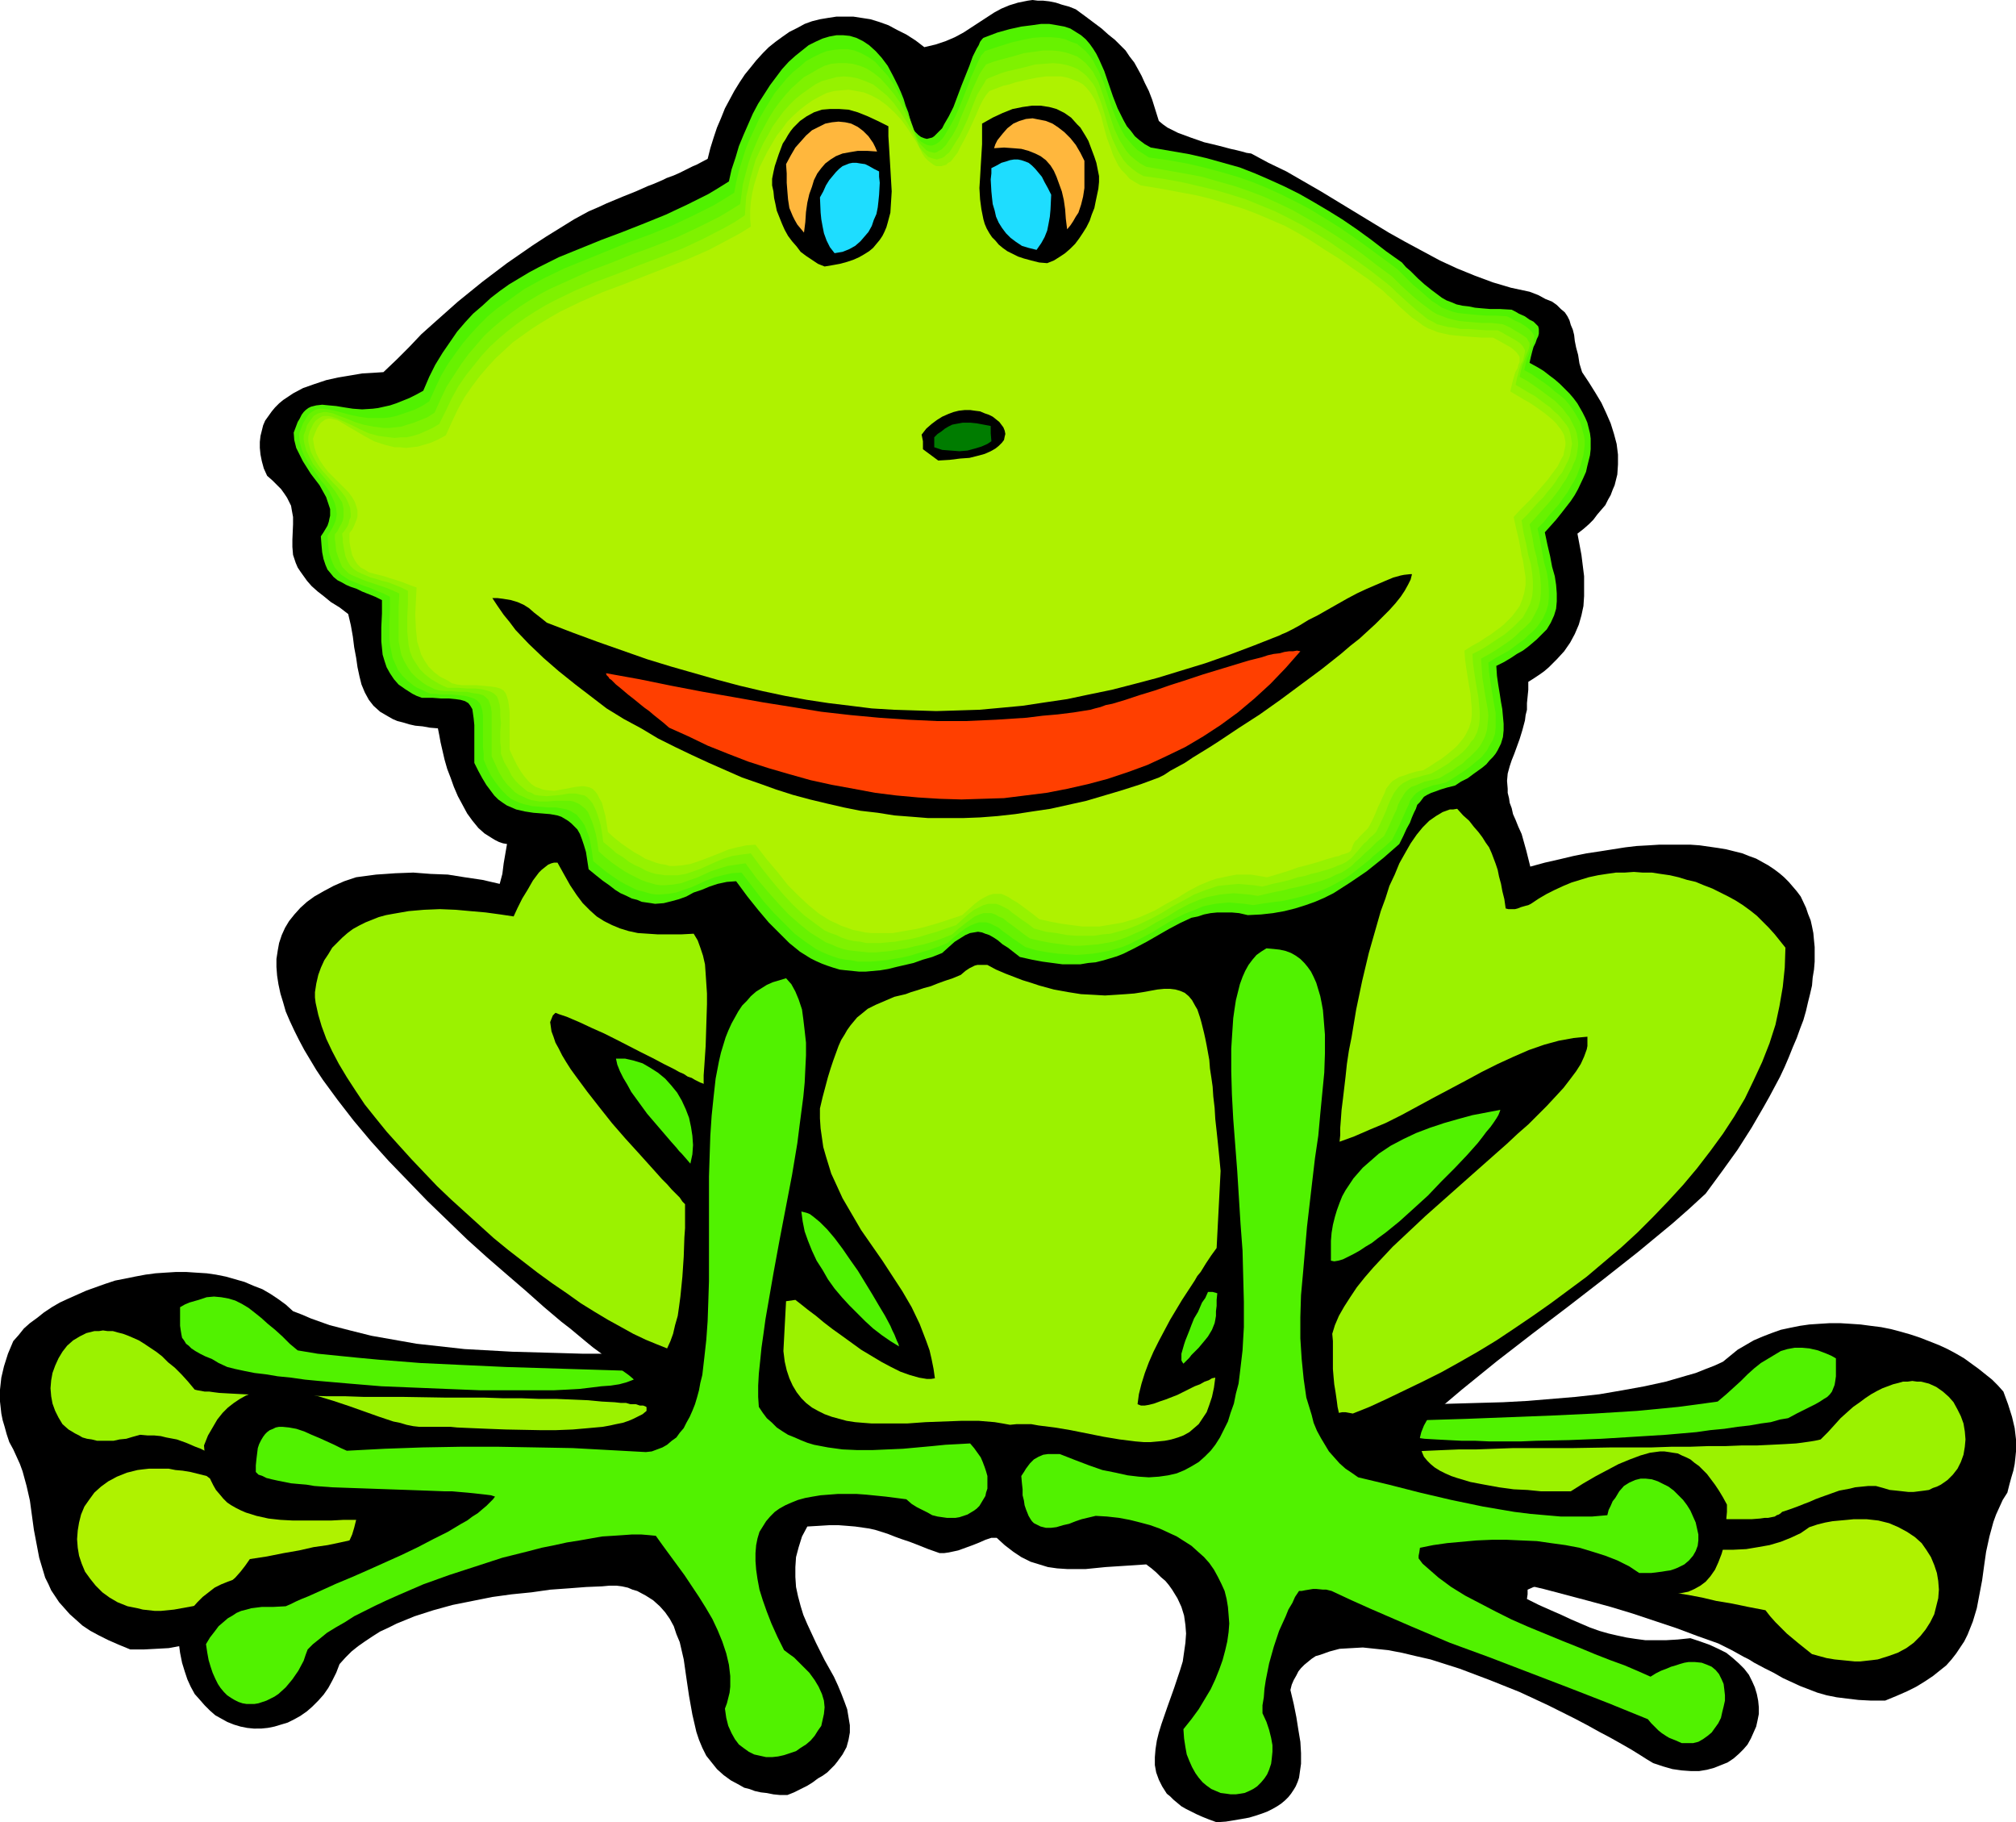
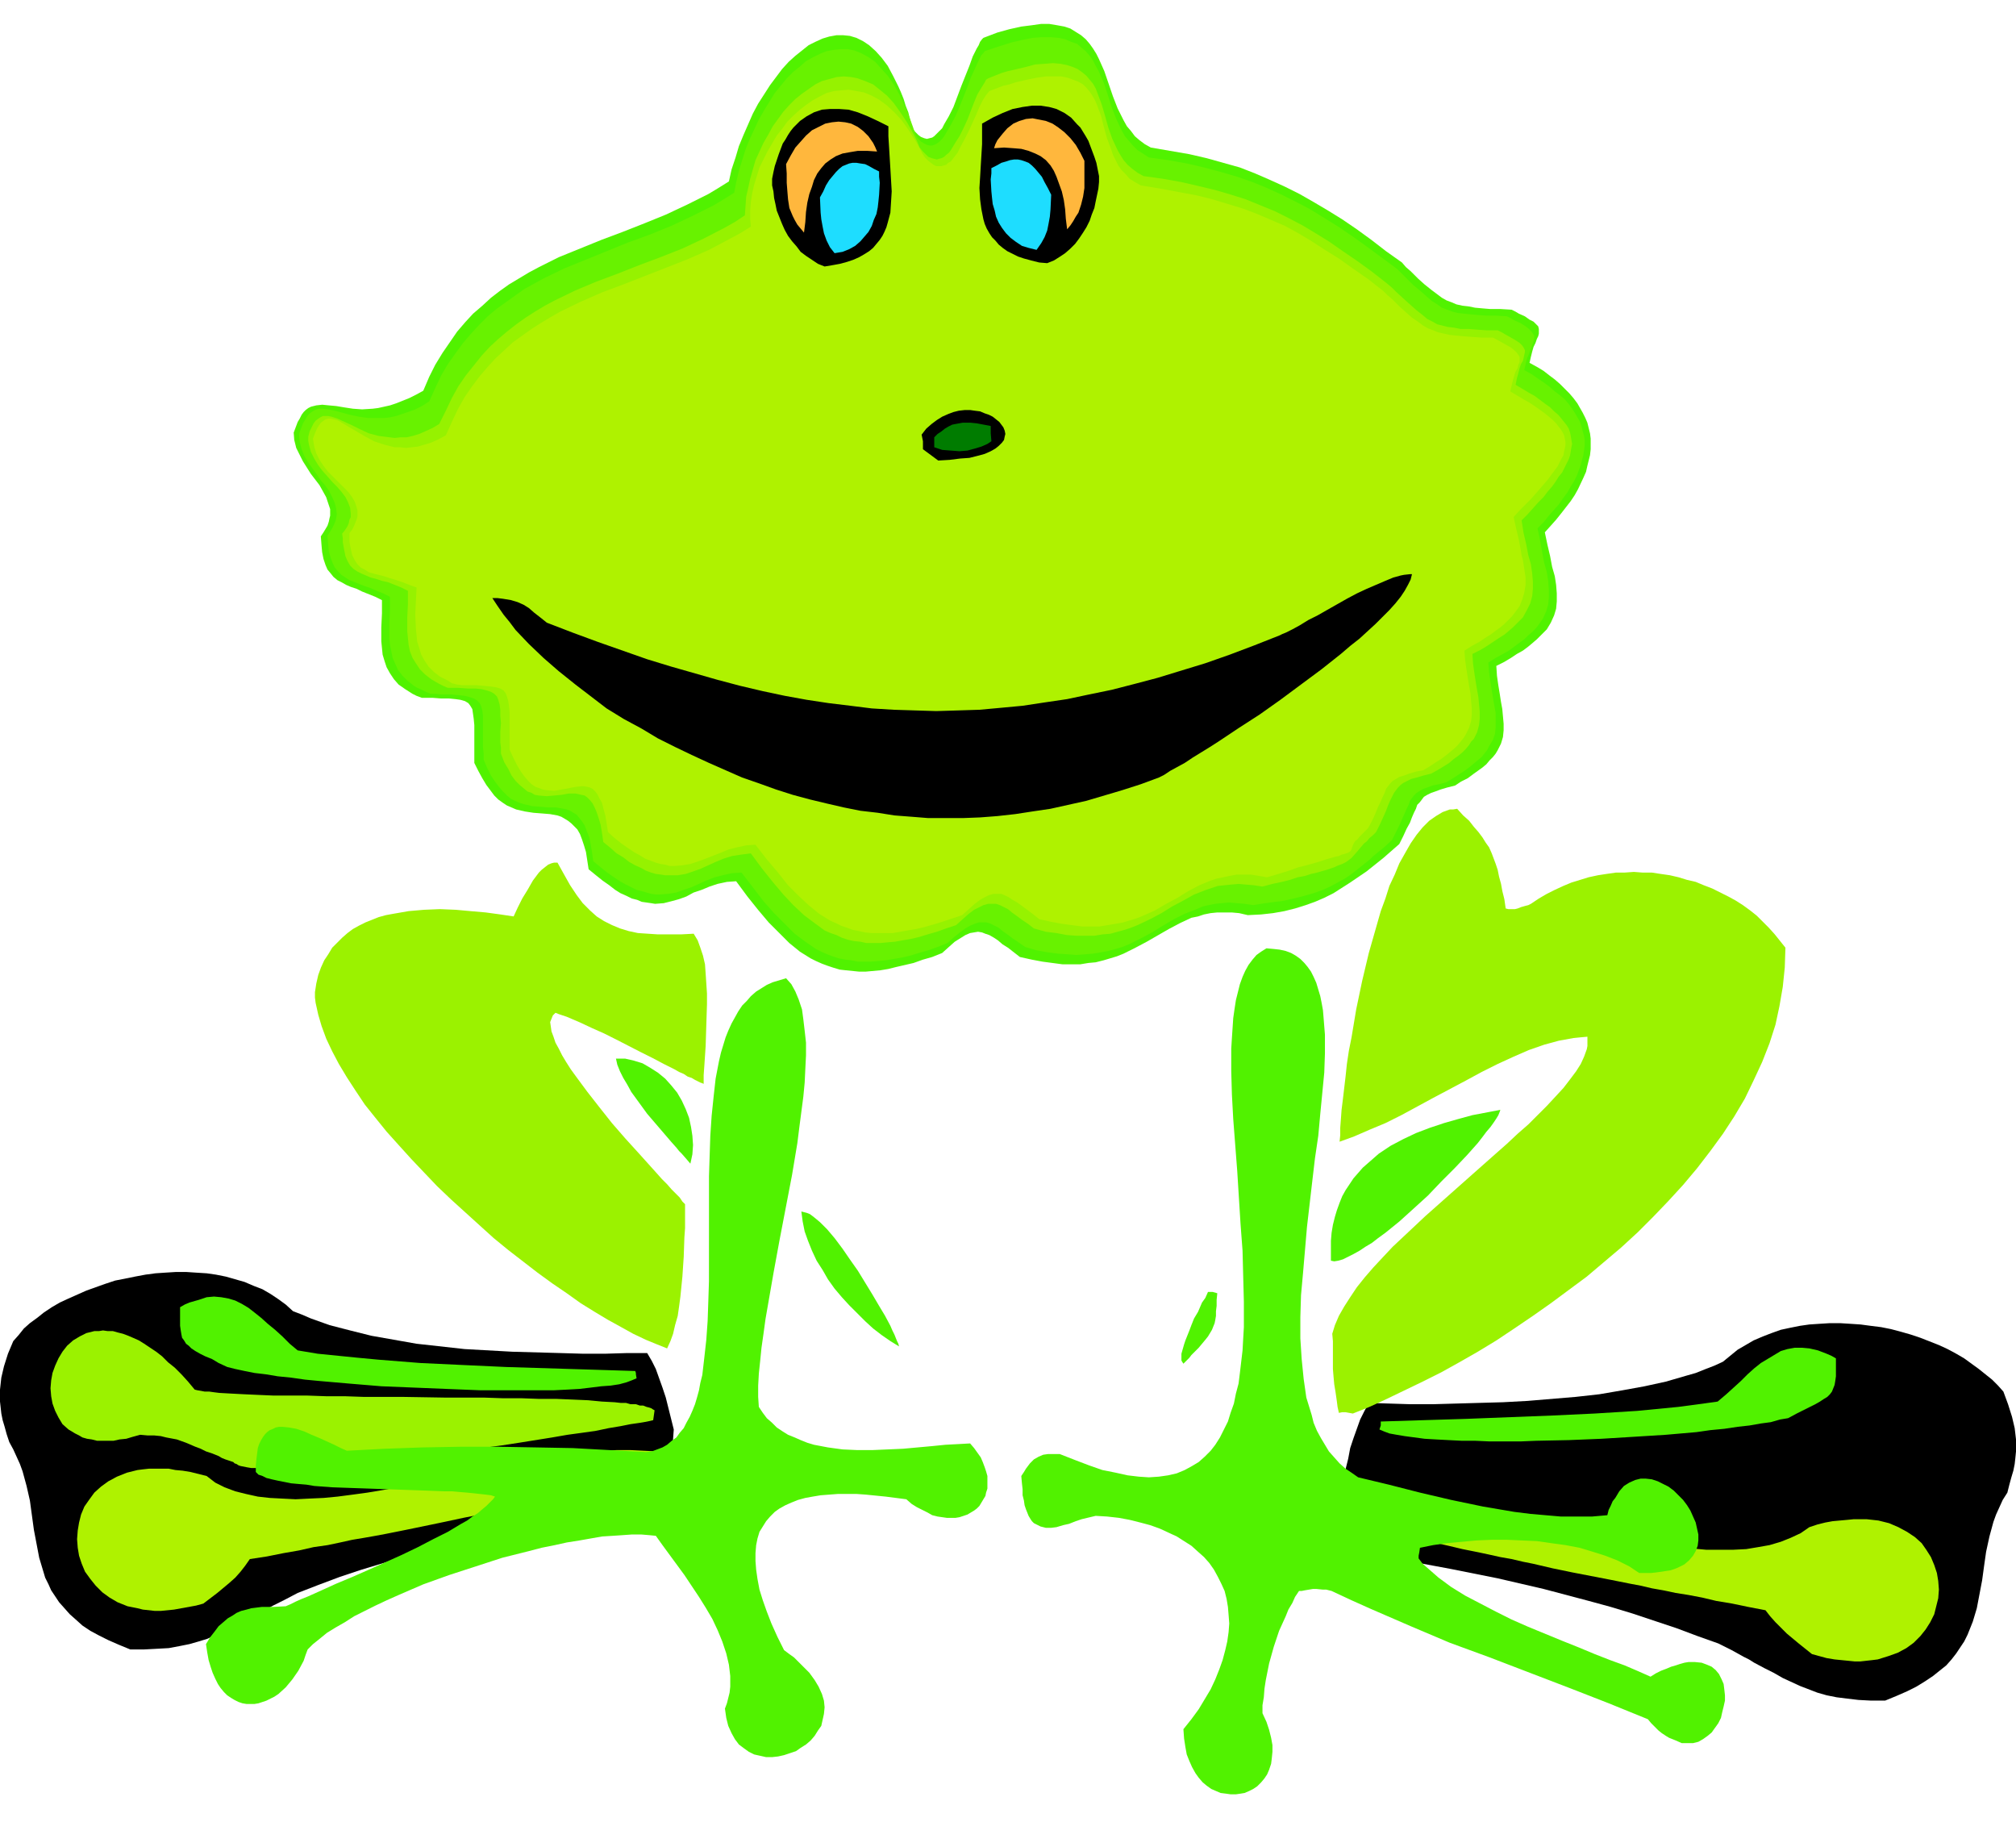
<svg xmlns="http://www.w3.org/2000/svg" xmlns:ns1="http://sodipodi.sourceforge.net/DTD/sodipodi-0.dtd" xmlns:ns2="http://www.inkscape.org/namespaces/inkscape" version="1.0" width="129.724mm" height="117.234mm" id="svg33" ns1:docname="Frog 23.wmf">
  <ns1:namedview id="namedview33" pagecolor="#ffffff" bordercolor="#000000" borderopacity="0.25" ns2:showpageshadow="2" ns2:pageopacity="0.0" ns2:pagecheckerboard="0" ns2:deskcolor="#d1d1d1" ns2:document-units="mm" />
  <defs id="defs1">
    <pattern id="WMFhbasepattern" patternUnits="userSpaceOnUse" width="6" height="6" x="0" y="0" />
  </defs>
  <path style="fill:#000000;fill-opacity:1;fill-rule:evenodd;stroke:none" d="m 163.862,347.587 -1.293,-5.171 -0.646,-2.586 -0.808,-2.424 -0.808,-2.262 -0.808,-2.262 -0.97,-1.939 -1.131,-1.939 h -4.848 l -5.333,0.162 h -5.494 l -5.494,-0.162 -5.818,-0.162 -5.818,-0.162 -5.818,-0.323 -5.818,-0.323 -5.818,-0.646 -5.818,-0.646 -5.494,-0.97 -5.494,-0.97 -5.171,-1.293 -5.01,-1.293 -2.262,-0.808 -2.262,-0.808 -2.262,-0.97 -2.101,-0.808 -1.778,-1.616 -1.778,-1.293 -1.939,-1.293 -1.939,-1.131 -2.101,-0.808 -2.262,-0.97 -2.262,-0.646 -2.262,-0.646 -2.424,-0.485 -2.262,-0.323 -2.586,-0.162 -2.424,-0.162 h -2.424 l -2.586,0.162 -2.424,0.162 -2.424,0.323 -2.586,0.485 -2.424,0.485 -2.424,0.485 -2.424,0.808 -2.262,0.808 -2.262,0.808 -4.363,1.939 -2.101,0.97 -1.939,1.131 -1.939,1.293 -1.616,1.293 -1.778,1.293 -1.454,1.293 -1.293,1.616 -1.293,1.454 -1.293,3.07 -0.97,3.07 -0.646,2.747 L 0,337.892 v 2.909 l 0.162,1.454 0.162,1.454 0.323,1.616 0.485,1.616 0.485,1.778 0.646,1.939 0.97,1.778 0.808,1.778 0.808,1.778 0.646,1.778 0.97,3.555 0.808,3.555 0.485,3.555 0.485,3.555 0.646,3.393 0.646,3.393 0.97,3.232 0.485,1.616 0.808,1.616 0.646,1.454 0.97,1.454 0.97,1.454 1.293,1.454 1.293,1.454 1.454,1.293 1.616,1.454 1.939,1.293 2.101,1.131 2.262,1.131 2.586,1.131 2.747,1.131 h 3.394 l 3.07,-0.162 2.909,-0.162 2.586,-0.485 2.424,-0.485 2.262,-0.646 2.101,-0.646 2.101,-0.97 2.262,-0.97 2.101,-0.97 2.101,-1.131 2.262,-1.293 2.424,-1.293 2.747,-1.454 2.909,-1.454 3.07,-1.616 5.01,-1.939 5.171,-1.939 5.333,-1.778 5.333,-1.616 5.333,-1.616 5.333,-1.616 10.989,-2.909 11.15,-2.585 11.312,-2.262 11.312,-1.939 11.312,-1.778 0.97,-2.424 0.808,-2.262 0.646,-2.262 0.485,-2.262 0.323,-2.101 0.323,-2.101 z" id="path1" />
  <path style="fill:#aff200;fill-opacity:1;fill-rule:evenodd;stroke:none" d="m 159.822,352.92 -3.232,-0.162 -3.232,-0.162 h -3.394 l -3.394,0.162 -3.555,0.323 -3.717,0.485 -3.717,0.485 -3.717,0.646 -7.595,1.293 -7.757,1.616 -15.675,3.232 -7.595,1.454 -3.878,0.646 -3.555,0.485 -3.717,0.485 -3.394,0.323 -3.555,0.162 -3.232,0.162 -3.232,-0.162 -3.07,-0.162 -2.909,-0.323 -2.909,-0.646 -2.586,-0.646 -2.586,-0.97 -2.262,-1.131 -2.101,-1.616 -1.939,-0.485 -1.939,-0.485 -1.939,-0.323 -1.778,-0.162 -1.616,-0.323 h -1.616 -1.616 -1.616 l -1.454,0.162 -1.293,0.162 -2.586,0.646 -2.424,0.97 -2.101,1.131 -1.778,1.293 -1.616,1.454 -1.293,1.778 -1.131,1.616 -0.808,1.939 -0.485,1.939 -0.323,1.939 -0.162,2.101 0.162,2.101 0.323,1.939 0.646,1.939 0.808,1.939 1.293,1.778 1.293,1.616 1.616,1.616 1.778,1.293 1.939,1.131 2.424,0.97 2.424,0.485 1.293,0.323 1.454,0.162 1.454,0.162 h 1.454 l 1.616,-0.162 1.616,-0.162 1.778,-0.323 1.778,-0.323 1.778,-0.323 1.778,-0.485 3.394,-2.585 2.909,-2.424 1.454,-1.293 1.293,-1.454 1.131,-1.454 1.131,-1.616 4.202,-0.646 4.04,-0.808 3.717,-0.646 3.555,-0.808 3.394,-0.485 3.07,-0.646 2.909,-0.646 2.909,-0.485 2.747,-0.485 2.586,-0.485 4.848,-0.97 9.373,-1.939 4.525,-0.97 4.848,-0.97 2.586,-0.485 2.586,-0.646 2.747,-0.485 2.909,-0.646 3.07,-0.646 3.232,-0.808 3.394,-0.646 3.717,-0.808 3.878,-0.97 4.04,-0.808 4.363,-0.97 4.686,-0.97 0.323,-1.131 0.323,-0.808 0.162,-0.808 0.162,-0.485 0.162,-1.293 z" id="path2" />
  <path style="fill:#9bf200;fill-opacity:1;fill-rule:evenodd;stroke:none" d="m 159.176,343.063 v -0.162 l -0.323,-0.162 -0.485,-0.323 -0.485,-0.162 -0.646,-0.162 -0.808,-0.323 h -0.808 l -0.97,-0.323 h -1.293 l -1.131,-0.323 h -1.293 l -1.454,-0.162 -3.07,-0.162 -3.394,-0.323 -3.717,-0.162 -3.878,-0.162 h -4.202 l -4.363,-0.162 h -4.525 l -4.686,-0.162 h -9.534 l -9.858,-0.162 H 88.557 l -4.686,-0.162 H 79.346 l -4.525,-0.162 H 70.619 66.579 l -3.717,-0.162 -3.555,-0.162 -3.07,-0.162 -2.909,-0.162 -1.293,-0.162 -1.131,-0.162 h -1.131 l -0.808,-0.162 -0.97,-0.162 -0.646,-0.162 -1.616,-1.939 -1.616,-1.778 -1.616,-1.616 -1.616,-1.293 -1.454,-1.454 -1.454,-1.131 -1.454,-0.97 -1.454,-0.97 -1.293,-0.808 -1.454,-0.646 -1.131,-0.485 -1.293,-0.485 -1.293,-0.323 -1.131,-0.323 H 26.179 l -1.131,-0.162 -0.97,0.162 h -1.131 l -1.939,0.485 -1.616,0.808 -1.616,0.97 -1.454,1.293 -1.131,1.454 -0.97,1.616 -0.808,1.778 -0.646,1.778 -0.323,1.778 -0.162,1.939 0.162,1.939 0.323,1.778 0.646,1.778 0.808,1.616 0.97,1.616 1.454,1.293 1.616,0.97 0.97,0.485 0.808,0.485 1.131,0.323 1.131,0.162 1.293,0.323 h 1.293 1.293 1.454 l 1.454,-0.323 1.616,-0.162 1.616,-0.485 1.778,-0.485 1.778,0.162 h 1.616 l 1.616,0.162 1.293,0.323 2.586,0.485 2.262,0.808 2.262,0.97 1.293,0.485 1.293,0.646 1.454,0.485 1.616,0.646 0.808,0.485 0.808,0.323 1.939,0.646 0.323,0.323 0.485,0.162 0.485,0.323 0.485,0.162 0.808,0.162 0.808,0.162 0.97,0.162 h 0.97 l 2.262,0.162 h 2.586 2.909 l 3.07,-0.162 3.394,-0.162 3.717,-0.323 3.717,-0.323 4.04,-0.323 4.04,-0.485 4.202,-0.485 8.726,-1.131 8.726,-1.131 8.565,-1.131 4.202,-0.646 4.04,-0.646 4.04,-0.646 3.717,-0.646 3.555,-0.485 3.394,-0.485 3.07,-0.646 2.909,-0.485 2.424,-0.485 2.262,-0.323 0.97,-0.162 0.808,-0.162 0.808,-0.162 0.646,-0.162 0.162,-1.131 z" id="path3" />
  <path style="fill:#51f200;fill-opacity:1;fill-rule:evenodd;stroke:none" d="m 154.489,333.367 -10.342,-0.323 -10.504,-0.323 -10.504,-0.323 -10.504,-0.485 -10.342,-0.485 -10.181,-0.808 -5.171,-0.485 -4.848,-0.485 -4.848,-0.485 -4.848,-0.808 -1.939,-1.616 -1.778,-1.778 -1.778,-1.616 -1.778,-1.454 -1.616,-1.454 -1.616,-1.293 -1.454,-1.131 -1.616,-0.97 -1.616,-0.808 -1.616,-0.485 -1.778,-0.323 -1.778,-0.162 -1.778,0.162 -1.939,0.646 -1.131,0.323 -1.131,0.323 -1.131,0.485 -1.131,0.646 v 1.778 1.454 1.293 l 0.162,1.131 0.162,0.97 0.162,0.808 0.485,0.646 0.485,0.808 0.646,0.485 0.646,0.646 0.97,0.646 1.131,0.646 1.293,0.646 1.616,0.646 1.616,0.97 2.101,0.97 1.939,0.485 2.262,0.485 2.424,0.485 2.747,0.323 2.909,0.485 3.232,0.323 3.394,0.485 3.394,0.323 3.717,0.323 3.717,0.323 7.757,0.646 7.918,0.323 7.918,0.323 8.08,0.323 h 3.717 7.434 3.555 3.394 l 3.232,-0.162 2.909,-0.162 2.747,-0.323 2.586,-0.323 2.262,-0.162 2.101,-0.323 1.778,-0.485 1.293,-0.485 1.131,-0.485 -0.162,-0.97 v -0.323 z" id="path4" />
  <path style="fill:#000000;fill-opacity:1;fill-rule:evenodd;stroke:none" d="m 326.593,359.869 1.293,-5.171 0.485,-2.586 0.808,-2.424 0.808,-2.262 0.808,-2.262 0.97,-1.939 1.131,-2.101 5.01,0.162 5.171,0.162 h 5.333 l 5.656,-0.162 5.656,-0.162 5.818,-0.162 5.979,-0.323 5.818,-0.485 5.818,-0.485 5.818,-0.646 5.656,-0.97 5.333,-0.97 5.171,-1.131 5.01,-1.454 2.262,-0.646 2.424,-0.97 2.101,-0.808 2.101,-0.97 1.778,-1.454 1.778,-1.454 1.939,-1.131 1.939,-1.131 2.262,-0.97 2.101,-0.808 2.262,-0.808 2.262,-0.485 2.424,-0.485 2.262,-0.323 2.424,-0.162 2.586,-0.162 h 2.424 l 2.586,0.162 2.424,0.162 2.424,0.323 2.586,0.323 2.424,0.485 2.424,0.646 2.262,0.646 2.424,0.808 4.525,1.778 2.101,0.97 2.101,1.131 1.939,1.131 1.778,1.293 1.778,1.293 1.616,1.293 1.616,1.293 1.454,1.454 1.293,1.454 1.131,3.07 0.97,3.07 0.646,2.747 0.323,2.747 v 1.454 1.454 l -0.162,1.616 -0.162,1.454 -0.323,1.616 -0.485,1.616 -0.485,1.778 -0.485,1.939 -1.131,1.778 -0.808,1.778 -0.808,1.778 -0.646,1.778 -0.97,3.555 -0.808,3.717 -0.485,3.393 -0.485,3.555 -0.646,3.393 -0.646,3.393 -0.97,3.232 -0.646,1.616 -0.646,1.616 -0.808,1.616 -0.97,1.454 -0.97,1.454 -1.131,1.454 -1.293,1.454 -1.616,1.293 -1.616,1.293 -1.939,1.293 -2.101,1.293 -2.262,1.131 -2.586,1.131 -2.747,1.131 h -3.394 l -3.07,-0.162 -2.747,-0.323 -2.586,-0.323 -2.424,-0.485 -2.262,-0.646 -2.101,-0.808 -2.101,-0.808 -2.101,-0.97 -2.101,-0.97 -2.262,-1.293 -2.262,-1.131 -2.424,-1.293 -1.293,-0.808 -1.293,-0.646 -2.909,-1.616 -3.232,-1.616 -5.01,-1.778 -5.171,-1.939 -5.333,-1.778 -5.333,-1.778 -5.333,-1.616 -5.333,-1.454 -10.989,-2.909 -11.15,-2.585 -11.312,-2.262 -11.312,-2.101 -11.312,-1.778 -0.97,-2.262 -0.808,-2.424 -0.646,-2.101 -0.323,-2.262 -0.485,-2.262 -0.162,-2.101 z" id="path5" />
  <path style="fill:#aff200;fill-opacity:1;fill-rule:evenodd;stroke:none" d="m 330.31,365.363 3.232,-0.323 3.232,-0.162 h 3.394 l 3.394,0.162 3.555,0.323 3.717,0.485 3.717,0.485 3.717,0.485 7.595,1.454 7.918,1.616 3.878,0.808 3.878,0.808 7.757,1.616 7.595,1.454 3.878,0.646 3.717,0.485 3.555,0.485 3.394,0.323 3.555,0.323 h 3.232 3.232 l 3.232,-0.162 2.909,-0.485 2.747,-0.485 2.747,-0.808 2.424,-0.97 2.424,-1.131 2.101,-1.454 1.939,-0.646 1.939,-0.485 1.778,-0.323 1.778,-0.162 1.778,-0.162 1.616,-0.162 h 1.616 1.454 l 1.454,0.162 1.454,0.162 2.586,0.646 2.262,0.97 2.101,1.131 1.939,1.293 1.616,1.454 1.131,1.616 1.131,1.778 0.808,1.939 0.646,1.939 0.323,1.939 0.162,2.101 -0.162,2.101 -0.485,1.939 -0.485,1.939 -0.97,1.939 -1.131,1.778 -1.293,1.616 -1.616,1.616 -1.778,1.293 -2.101,1.131 -2.262,0.808 -2.586,0.808 -1.293,0.162 -1.454,0.162 -1.454,0.162 h -1.454 l -1.616,-0.162 -1.616,-0.162 -1.616,-0.162 -1.939,-0.323 -1.778,-0.485 -1.778,-0.485 -3.232,-2.586 -2.909,-2.424 -2.747,-2.747 -1.293,-1.454 -1.131,-1.454 -4.202,-0.808 -3.878,-0.808 -3.878,-0.646 -3.394,-0.808 -3.394,-0.646 -3.07,-0.485 -3.07,-0.646 -2.747,-0.485 -2.747,-0.646 -2.586,-0.485 -4.848,-0.97 -9.211,-1.778 -4.686,-0.97 -4.848,-1.131 -2.424,-0.485 -2.747,-0.646 -2.747,-0.485 -2.909,-0.646 -3.07,-0.646 -3.232,-0.646 -3.394,-0.808 -3.555,-0.808 -3.878,-0.808 -4.202,-0.97 -4.363,-0.97 -4.686,-0.97 -0.323,-1.131 -0.323,-0.646 -0.162,-0.808 -0.162,-0.485 -0.162,-1.293 v -0.646 z" id="path6" />
-   <path style="fill:#9bf200;fill-opacity:1;fill-rule:evenodd;stroke:none" d="m 331.118,355.344 0.162,-0.323 0.323,-0.162 0.323,-0.162 0.485,-0.323 0.808,-0.162 0.808,-0.162 0.808,-0.162 0.97,-0.162 1.131,-0.162 1.131,-0.162 2.747,-0.162 3.07,-0.323 3.394,-0.162 3.717,-0.162 3.878,-0.162 h 4.202 l 4.363,-0.162 4.525,-0.162 h 4.686 9.696 l 9.696,-0.162 h 9.696 l 4.686,-0.162 h 4.525 l 4.525,-0.162 h 4.202 l 4.04,-0.162 h 3.717 l 3.394,-0.162 3.232,-0.162 2.747,-0.162 1.293,-0.162 1.131,-0.162 1.131,-0.162 0.97,-0.162 0.808,-0.162 0.646,-0.162 1.778,-1.778 1.616,-1.778 1.454,-1.616 1.616,-1.454 1.454,-1.293 1.616,-1.131 1.293,-0.97 1.454,-0.97 1.454,-0.808 1.293,-0.646 1.293,-0.485 1.293,-0.485 1.293,-0.323 1.131,-0.323 h 1.131 l 1.131,-0.162 1.131,0.162 h 0.97 l 1.939,0.485 1.778,0.808 1.616,1.131 1.454,1.293 1.131,1.293 0.97,1.778 0.808,1.616 0.646,1.778 0.323,1.939 0.162,1.939 -0.162,1.778 -0.323,1.939 -0.646,1.778 -0.808,1.616 -1.131,1.454 -1.293,1.293 -1.616,1.131 -0.97,0.485 -0.97,0.323 -0.97,0.485 -1.131,0.162 -1.293,0.162 -1.293,0.162 h -1.293 l -1.454,-0.162 -1.454,-0.162 -1.616,-0.162 -1.616,-0.485 -1.778,-0.485 h -1.778 l -1.616,0.162 -1.616,0.162 -1.293,0.323 -2.586,0.485 -2.262,0.808 -2.262,0.808 -1.293,0.485 -1.454,0.646 -1.293,0.485 -1.616,0.646 -1.778,0.646 -1.939,0.646 -0.323,0.323 -0.485,0.323 -0.485,0.162 -0.485,0.323 -0.808,0.162 -0.808,0.162 h -0.808 l -1.131,0.162 -2.101,0.162 h -5.656 l -3.07,-0.162 -3.394,-0.162 -3.555,-0.323 -3.878,-0.323 -3.878,-0.323 -4.202,-0.485 -4.202,-0.485 -8.565,-0.97 -8.726,-1.131 -8.565,-1.293 -4.363,-0.646 -3.878,-0.646 -4.04,-0.646 -3.717,-0.646 -3.555,-0.485 -3.394,-0.646 -3.232,-0.485 -2.747,-0.485 -2.586,-0.485 -2.262,-0.485 -0.808,-0.162 -0.97,-0.162 -0.808,-0.162 -0.646,-0.162 v -0.97 z" id="path7" />
  <path style="fill:#51f200;fill-opacity:1;fill-rule:evenodd;stroke:none" d="m 335.804,345.648 10.342,-0.323 10.504,-0.323 20.846,-0.808 10.342,-0.485 10.342,-0.646 5.01,-0.485 5.01,-0.485 4.848,-0.646 4.686,-0.646 2.101,-1.778 1.778,-1.616 1.778,-1.616 1.616,-1.616 1.616,-1.454 1.616,-1.293 1.616,-0.97 1.616,-0.97 1.616,-0.97 1.616,-0.485 1.778,-0.323 h 1.778 l 1.778,0.162 2.101,0.485 2.101,0.808 1.131,0.485 1.131,0.646 v 4.363 l -0.162,1.131 -0.162,0.97 -0.323,0.808 -0.323,0.808 -0.485,0.646 -0.646,0.646 -0.808,0.485 -0.97,0.646 -1.131,0.646 -1.293,0.646 -1.616,0.808 -1.616,0.808 -2.101,1.131 -1.939,0.323 -2.262,0.646 -2.424,0.323 -2.747,0.485 -2.909,0.323 -3.232,0.485 -3.394,0.323 -3.394,0.485 -3.717,0.323 -3.717,0.323 -7.757,0.485 -7.918,0.485 -7.918,0.323 -7.918,0.162 -3.878,0.162 h -7.434 l -3.555,-0.162 h -3.232 l -3.232,-0.162 -3.07,-0.162 -2.747,-0.162 -2.424,-0.323 -2.424,-0.323 -1.939,-0.323 -1.778,-0.323 -1.293,-0.485 -1.131,-0.485 0.323,-0.97 z" id="path8" />
-   <path style="fill:#000000;fill-opacity:1;fill-rule:evenodd;stroke:none" d="m 43.309,396.873 0.97,-2.101 1.131,-1.939 1.293,-1.778 1.293,-1.454 1.293,-1.293 1.454,-1.131 1.454,-1.131 1.616,-0.808 1.616,-0.646 1.778,-0.646 3.394,-0.808 3.394,-0.646 3.555,-0.485 3.394,-0.323 3.232,-0.485 2.909,-0.808 1.454,-0.323 1.293,-0.646 1.293,-0.646 1.131,-0.808 0.97,-0.97 0.97,-1.131 0.808,-1.293 0.646,-1.454 0.485,-1.616 0.485,-1.939 h -3.07 l -3.07,0.162 h -6.141 -3.07 l -3.07,-0.162 -2.909,-0.323 -2.909,-0.646 -2.586,-0.808 -1.131,-0.485 -1.293,-0.646 -1.131,-0.646 -0.97,-0.646 -0.97,-0.97 -0.808,-0.97 -0.97,-1.131 -0.646,-1.131 -0.646,-1.293 -0.485,-1.454 -0.485,-1.454 -0.323,-1.778 -0.162,-1.778 -0.162,-1.939 0.97,-2.424 1.131,-1.939 1.131,-1.939 1.293,-1.616 1.293,-1.293 1.454,-1.131 1.454,-0.97 1.454,-0.808 1.616,-0.646 1.616,-0.323 1.616,-0.323 h 1.778 1.778 1.778 l 1.778,0.323 1.939,0.323 3.717,0.808 3.717,1.131 3.878,1.293 7.272,2.585 3.394,1.131 1.616,0.323 1.616,0.485 1.616,0.323 1.454,0.162 h 4.202 1.616 1.778 l 1.616,0.162 3.717,0.162 3.878,0.162 4.202,0.162 8.242,0.162 h 4.04 l 4.04,-0.162 3.717,-0.323 3.555,-0.323 1.778,-0.323 1.454,-0.323 1.616,-0.323 1.454,-0.485 1.131,-0.485 1.293,-0.646 0.97,-0.485 0.97,-0.808 v -0.808 l -0.162,-0.646 v -1.293 l -0.162,-0.97 -0.323,-0.646 -0.323,-0.646 -0.323,-0.646 -0.323,-0.323 -0.323,-0.485 -0.646,-0.646 -0.808,-0.808 -0.97,-0.808 -1.131,-0.808 -1.293,-0.97 -1.293,-1.131 -1.616,-1.131 -1.454,-1.293 -1.778,-1.293 -1.778,-1.454 -1.939,-1.616 -1.939,-1.616 -2.101,-1.616 -4.202,-3.555 -4.363,-3.878 -4.686,-4.04 -4.848,-4.201 -4.848,-4.363 -4.848,-4.686 -4.848,-4.686 -4.686,-4.848 -4.686,-4.848 -4.363,-4.848 -4.202,-5.009 -3.878,-5.009 -1.778,-2.424 -1.778,-2.424 -1.616,-2.424 -1.454,-2.424 -1.454,-2.424 -1.293,-2.424 -1.131,-2.262 -1.131,-2.424 -0.97,-2.262 -0.646,-2.262 -0.646,-2.101 -0.485,-2.262 -0.323,-2.101 -0.162,-2.101 v -1.939 l 0.323,-2.101 0.323,-1.778 0.646,-1.939 0.808,-1.778 0.97,-1.616 1.293,-1.616 1.454,-1.616 1.616,-1.454 1.778,-1.293 2.262,-1.293 2.424,-1.293 2.586,-1.131 2.909,-0.97 2.424,-0.323 2.424,-0.323 2.424,-0.162 2.262,-0.162 4.363,-0.162 4.202,0.323 4.202,0.162 4.04,0.646 4.363,0.646 4.202,0.97 0.646,-2.424 0.323,-2.585 0.808,-4.686 -0.97,-0.162 -0.97,-0.323 -0.97,-0.485 -0.808,-0.485 -1.778,-1.131 -1.454,-1.293 -1.454,-1.778 -1.293,-1.778 -1.131,-2.101 -1.131,-2.101 -0.97,-2.262 -0.808,-2.262 -0.808,-2.101 -0.646,-2.262 -0.485,-2.101 -0.485,-2.101 -0.323,-1.778 -0.323,-1.616 -1.939,-0.162 -1.778,-0.323 -1.778,-0.162 -1.454,-0.323 -1.616,-0.485 -1.293,-0.323 -1.131,-0.485 -1.131,-0.646 -1.939,-1.131 -1.616,-1.454 -1.131,-1.454 -0.97,-1.778 -0.808,-1.939 -0.485,-1.939 -0.485,-2.262 -0.323,-2.262 -0.485,-2.586 -0.323,-2.585 -0.485,-2.747 -0.646,-2.747 -2.101,-1.616 -2.101,-1.293 -1.778,-1.454 -1.454,-1.131 -1.454,-1.293 -1.131,-1.293 -0.808,-1.131 -0.808,-1.131 -0.646,-0.97 -0.485,-1.131 -0.323,-0.97 -0.323,-0.97 -0.162,-1.939 v -1.778 l 0.162,-3.717 v -1.778 l -0.323,-1.778 -0.162,-0.97 -0.485,-0.97 -0.485,-0.97 -0.646,-0.97 -0.808,-1.131 -0.97,-0.97 -1.131,-1.131 -1.293,-1.131 -0.808,-1.778 -0.485,-1.778 -0.323,-1.616 -0.162,-1.616 v -1.454 l 0.162,-1.454 0.323,-1.293 0.323,-1.293 0.485,-1.131 0.808,-1.131 0.808,-1.131 0.808,-0.97 0.97,-0.97 0.97,-0.808 2.424,-1.616 2.424,-1.293 2.747,-0.97 2.909,-0.97 2.909,-0.646 2.909,-0.485 2.909,-0.485 2.747,-0.162 2.424,-0.162 3.232,-3.07 3.07,-3.07 2.909,-3.07 3.07,-2.747 2.909,-2.585 2.909,-2.585 5.979,-4.848 5.979,-4.525 6.302,-4.363 3.232,-2.101 3.394,-2.101 3.394,-2.101 3.555,-1.939 2.262,-0.97 2.101,-0.97 1.939,-0.808 1.939,-0.808 1.616,-0.646 1.616,-0.646 1.454,-0.646 1.454,-0.646 1.293,-0.485 1.131,-0.485 1.131,-0.485 0.97,-0.485 1.778,-0.646 1.454,-0.646 1.293,-0.646 0.97,-0.485 0.97,-0.485 0.808,-0.323 2.747,-1.454 0.646,-2.585 0.808,-2.585 0.808,-2.424 0.97,-2.262 0.97,-2.424 1.131,-2.101 1.131,-2.101 1.293,-2.101 1.293,-1.939 1.454,-1.778 1.293,-1.616 1.616,-1.778 1.454,-1.454 1.616,-1.293 1.778,-1.293 1.616,-1.131 1.939,-0.97 1.778,-0.97 1.778,-0.646 1.939,-0.485 1.939,-0.323 2.101,-0.323 h 1.939 2.101 l 2.101,0.323 2.101,0.323 2.101,0.646 2.262,0.808 2.101,1.131 2.262,1.131 2.262,1.454 2.101,1.616 2.747,-0.646 2.424,-0.808 2.262,-0.97 2.101,-1.131 3.717,-2.424 3.717,-2.424 1.778,-0.97 1.939,-0.808 2.101,-0.646 2.424,-0.485 L 251.126,0 l 1.293,0.162 h 1.293 l 1.454,0.162 1.616,0.323 1.454,0.485 1.778,0.485 1.616,0.646 2.424,1.778 1.939,1.454 1.939,1.454 1.616,1.454 1.616,1.293 1.293,1.293 1.293,1.293 0.97,1.454 1.131,1.454 0.808,1.454 0.97,1.778 0.808,1.778 0.97,1.939 0.808,2.101 0.808,2.585 0.808,2.585 0.97,0.808 1.131,0.808 1.293,0.646 1.293,0.646 3.07,1.131 3.232,1.131 3.394,0.808 3.07,0.808 1.454,0.323 1.293,0.323 1.131,0.323 1.131,0.162 4.202,2.262 4.363,2.101 8.403,4.848 8.242,5.009 8.242,5.009 4.04,2.262 4.202,2.262 4.202,2.262 4.202,1.939 4.363,1.778 4.363,1.616 4.363,1.293 4.525,0.97 2.101,0.808 1.778,0.97 1.616,0.646 1.131,0.808 0.97,0.97 0.97,0.808 0.646,0.97 0.485,0.97 0.323,1.131 0.485,1.131 0.323,1.293 0.162,1.454 0.323,1.616 0.485,1.778 0.323,2.101 0.646,2.101 1.616,2.424 1.616,2.585 1.454,2.424 1.131,2.424 1.131,2.586 0.808,2.585 0.646,2.424 0.323,2.586 v 2.424 l -0.162,2.424 -0.646,2.585 -0.485,1.131 -0.485,1.293 -0.646,1.131 -0.646,1.293 -0.97,1.131 -0.97,1.131 -0.97,1.293 -1.131,1.131 -1.293,1.131 -1.454,1.131 0.97,5.171 0.323,2.586 0.323,2.585 v 2.424 2.424 l -0.162,2.424 -0.485,2.262 -0.646,2.262 -0.97,2.262 -1.131,2.101 -1.454,2.101 -1.778,1.939 -1.939,1.939 -1.131,0.97 -1.131,0.808 -1.454,0.97 -1.293,0.808 v 1.939 l -0.162,1.616 -0.162,1.616 v 1.616 l -0.323,1.293 -0.162,1.293 -0.646,2.424 -0.646,2.101 -0.646,1.778 -0.646,1.778 -0.646,1.616 -0.485,1.454 -0.485,1.778 -0.162,1.778 0.162,1.939 v 0.97 l 0.323,1.293 0.162,1.131 0.485,1.293 0.323,1.454 0.646,1.454 0.646,1.616 0.808,1.778 1.131,4.04 0.97,3.878 3.555,-0.97 3.555,-0.808 3.394,-0.808 3.232,-0.646 3.232,-0.485 3.07,-0.485 3.07,-0.485 2.747,-0.323 2.909,-0.162 2.586,-0.162 h 2.747 2.424 2.424 l 2.262,0.162 2.262,0.323 2.262,0.323 1.939,0.323 1.939,0.485 1.939,0.485 1.616,0.646 1.778,0.646 1.454,0.808 1.454,0.808 1.454,0.97 1.293,0.97 1.131,0.97 1.131,1.131 0.97,1.131 0.97,1.131 0.97,1.293 1.293,2.747 0.485,1.454 0.646,1.616 0.323,1.454 0.323,1.616 0.162,1.778 0.162,1.616 v 1.778 1.778 l -0.162,1.939 -0.323,1.939 -0.162,1.939 -0.485,2.101 -0.485,1.939 -0.485,2.101 -0.646,2.262 -0.808,2.101 -0.808,2.262 -0.97,2.262 -0.97,2.424 -0.97,2.262 -1.131,2.424 -1.293,2.424 -1.293,2.424 -1.454,2.586 -2.909,5.009 -3.394,5.333 -3.717,5.171 -4.04,5.494 -4.04,3.717 -4.04,3.555 -8.403,6.949 -8.403,6.625 -8.565,6.625 -8.726,6.625 -8.565,6.625 -8.565,6.949 -4.202,3.555 -4.202,3.717 -0.808,1.454 -0.646,1.616 -0.323,1.293 v 1.293 l 0.162,1.131 0.323,1.131 0.485,1.131 0.808,0.97 0.808,0.808 0.97,0.808 1.293,0.808 1.293,0.646 1.454,0.646 1.454,0.485 3.232,0.97 3.394,0.646 3.555,0.646 3.555,0.485 3.394,0.162 3.232,0.323 h 1.454 5.818 l 3.07,-1.939 3.07,-1.778 2.747,-1.454 2.747,-1.454 2.747,-1.131 2.586,-0.97 2.262,-0.646 2.424,-0.323 h 1.131 l 1.131,0.162 0.97,0.162 1.131,0.162 0.97,0.485 1.131,0.485 0.97,0.485 0.97,0.808 1.131,0.808 0.97,0.97 0.97,0.97 0.97,1.293 0.97,1.293 0.97,1.454 0.97,1.616 0.97,1.778 v 1.778 l -0.162,1.778 v 1.616 l -0.162,1.454 -0.162,1.454 -0.162,1.454 -0.323,1.293 -0.323,1.131 -0.808,2.101 -0.808,1.778 -1.131,1.616 -1.131,1.293 -1.293,0.97 -1.454,0.808 -1.454,0.646 -1.616,0.323 -1.778,0.323 h -1.778 -1.778 l -1.939,-0.162 -3.878,-0.485 -4.04,-0.808 -4.04,-0.646 -4.04,-0.646 -4.04,-0.485 h -1.778 l -1.939,0.162 -1.778,0.162 -1.616,0.485 -1.616,0.646 -1.454,0.646 v 1.131 l -0.162,1.131 2.909,1.454 2.909,1.293 2.586,1.131 2.424,1.131 2.262,0.97 2.262,0.97 2.262,0.808 2.262,0.646 2.101,0.485 2.262,0.485 2.101,0.323 2.424,0.323 h 2.424 2.747 l 2.747,-0.162 3.07,-0.323 2.424,0.808 2.262,0.808 2.101,0.97 1.939,0.97 1.616,1.293 1.454,1.293 1.293,1.293 1.131,1.454 0.808,1.616 0.646,1.454 0.485,1.616 0.323,1.616 0.162,1.616 v 1.616 l -0.323,1.616 -0.323,1.454 -0.646,1.454 -0.646,1.454 -0.808,1.454 -0.97,1.131 -1.131,1.131 -1.293,1.131 -1.454,0.97 -1.616,0.646 -1.616,0.646 -1.778,0.485 -1.939,0.323 h -1.939 l -2.262,-0.162 -2.262,-0.323 -2.262,-0.646 -2.424,-0.808 -1.616,-0.97 -1.778,-1.131 -2.101,-1.293 -2.262,-1.293 -2.586,-1.454 -2.747,-1.454 -2.909,-1.616 -3.07,-1.616 -3.232,-1.616 -3.232,-1.616 -6.949,-3.232 -7.272,-2.909 -7.272,-2.747 -3.555,-1.131 -3.555,-1.131 -3.555,-0.808 -3.394,-0.808 -3.394,-0.646 -3.07,-0.323 -3.07,-0.323 -2.909,0.162 -2.747,0.162 -2.424,0.646 -2.262,0.808 -1.131,0.323 -0.97,0.646 -1.778,1.454 -0.808,0.808 -0.646,0.808 -0.485,0.97 -0.646,1.131 -0.485,1.131 -0.323,1.293 0.808,3.393 0.646,3.232 0.485,3.07 0.485,2.909 0.162,2.747 v 2.585 l -0.323,2.262 -0.162,1.131 -0.323,0.97 -0.485,1.131 -0.485,0.808 -0.646,0.97 -0.646,0.808 -0.808,0.808 -0.97,0.808 -0.97,0.646 -1.131,0.646 -1.293,0.646 -1.293,0.485 -1.454,0.485 -1.616,0.485 -1.778,0.323 -1.939,0.323 -1.939,0.323 -2.262,0.162 -1.778,-0.646 -1.616,-0.646 -1.454,-0.646 -1.293,-0.646 -1.293,-0.646 -1.131,-0.646 -0.97,-0.808 -0.97,-0.808 -0.808,-0.808 -0.808,-0.646 -1.131,-1.778 -0.808,-1.616 -0.646,-1.778 -0.323,-1.778 v -1.939 l 0.162,-1.939 0.323,-2.101 0.485,-1.939 0.646,-2.101 1.454,-4.201 1.616,-4.525 1.454,-4.363 0.646,-2.101 0.323,-2.262 0.323,-2.262 0.162,-2.262 -0.162,-2.101 -0.323,-2.262 -0.646,-2.101 -0.97,-2.101 -1.293,-2.101 -0.808,-1.131 -0.808,-0.97 -1.131,-0.97 -1.131,-1.131 -1.131,-0.97 -1.293,-0.97 -4.848,0.323 -5.01,0.323 -4.848,0.485 h -2.262 -2.262 l -2.424,-0.162 -2.262,-0.323 -2.101,-0.646 -2.101,-0.646 -2.262,-1.131 -1.939,-1.293 -2.101,-1.616 -1.939,-1.778 h -1.293 l -1.454,0.485 -1.454,0.646 -0.808,0.323 -0.808,0.323 -1.778,0.646 -1.778,0.646 -2.262,0.485 -1.131,0.162 h -1.131 l -2.747,-0.97 -2.424,-0.97 -2.101,-0.808 -1.939,-0.646 -1.778,-0.646 -1.616,-0.646 -3.07,-0.97 -1.454,-0.323 -3.394,-0.485 -1.939,-0.162 -2.101,-0.162 h -2.262 l -2.586,0.162 -2.747,0.162 -1.293,2.424 -0.808,2.585 -0.646,2.424 -0.162,2.424 v 2.424 l 0.162,2.424 0.485,2.262 0.646,2.424 0.646,2.101 0.97,2.262 2.101,4.525 2.101,4.201 2.262,4.04 0.97,2.101 0.808,1.939 0.808,2.101 0.646,1.778 0.323,1.939 0.323,1.939 v 1.778 l -0.323,1.778 -0.485,1.778 -0.97,1.778 -1.293,1.778 -0.646,0.808 -0.808,0.808 -0.97,0.97 -1.131,0.808 -1.131,0.646 -1.293,0.97 -1.293,0.808 -1.616,0.808 -1.616,0.808 -1.616,0.646 h -1.778 l -1.616,-0.162 -1.616,-0.323 -1.454,-0.162 -1.454,-0.323 -1.293,-0.485 -1.293,-0.323 -1.131,-0.646 -2.101,-1.131 -1.778,-1.293 -1.616,-1.454 -1.293,-1.616 -1.293,-1.616 -0.97,-1.939 -0.808,-1.939 -0.646,-1.939 -0.485,-2.101 -0.485,-2.101 -0.808,-4.525 -0.646,-4.363 -0.646,-4.525 -0.485,-2.101 -0.485,-2.101 -0.808,-1.939 -0.646,-1.939 -0.97,-1.778 -1.131,-1.616 -1.293,-1.454 -1.616,-1.454 -1.778,-1.131 -2.101,-1.131 -1.131,-0.323 -1.131,-0.485 -1.454,-0.323 -1.293,-0.162 h -1.778 l -1.778,0.162 -3.878,0.162 -4.202,0.323 -4.525,0.323 -4.525,0.646 -4.848,0.485 -4.686,0.646 -4.848,0.97 -4.848,0.97 -4.686,1.293 -4.525,1.454 -4.363,1.778 -1.939,0.97 -2.101,0.97 -1.778,1.131 -1.939,1.293 -1.616,1.131 -1.616,1.293 -1.454,1.454 -1.454,1.616 -0.808,2.101 -0.97,1.939 -0.97,1.778 -1.131,1.616 -1.293,1.454 -1.454,1.454 -1.293,1.131 -1.616,1.131 -1.454,0.808 -1.616,0.808 -1.616,0.485 -1.616,0.485 -1.616,0.323 -1.616,0.162 H 61.731 l -1.616,-0.162 -1.616,-0.323 -1.616,-0.485 -1.616,-0.646 -1.454,-0.808 -1.454,-0.808 -1.293,-1.131 -1.293,-1.293 -1.131,-1.293 -1.293,-1.454 -0.97,-1.778 -0.808,-1.778 -0.646,-1.939 -0.646,-2.101 -0.485,-2.424 -0.323,-2.424 z" id="path9" />
  <path style="fill:#51f200;fill-opacity:1;fill-rule:evenodd;stroke:none" d="m 50.096,399.782 0.97,-1.616 1.131,-1.454 0.97,-1.293 1.131,-0.97 1.131,-0.97 1.131,-0.646 0.97,-0.646 1.131,-0.485 1.293,-0.323 1.131,-0.323 2.586,-0.323 h 2.747 l 3.07,-0.162 1.131,-0.485 1.293,-0.646 1.454,-0.646 1.616,-0.646 3.232,-1.454 3.555,-1.616 3.878,-1.616 4.04,-1.778 7.918,-3.555 4.04,-1.939 3.717,-1.939 3.555,-1.778 3.232,-1.939 1.454,-0.808 1.293,-0.97 1.293,-0.808 1.131,-0.97 0.97,-0.808 0.808,-0.808 0.808,-0.808 0.485,-0.646 -0.97,-0.323 -1.293,-0.162 -1.454,-0.162 -1.454,-0.162 -1.616,-0.162 -1.939,-0.162 -1.778,-0.162 h -1.939 l -4.202,-0.162 -4.525,-0.162 -4.686,-0.162 -4.525,-0.162 -4.686,-0.162 -4.525,-0.162 -4.363,-0.323 -1.939,-0.323 -1.939,-0.162 -1.778,-0.162 -1.616,-0.323 -1.616,-0.323 -1.454,-0.323 -1.293,-0.323 -0.97,-0.485 -0.97,-0.323 -0.646,-0.646 v -1.616 l 0.162,-1.616 0.162,-1.293 0.162,-1.293 0.323,-0.97 0.485,-0.97 0.485,-0.808 0.485,-0.646 0.485,-0.485 0.646,-0.485 0.808,-0.323 0.646,-0.323 0.808,-0.162 h 0.808 l 1.616,0.162 1.778,0.323 1.939,0.646 1.778,0.808 1.939,0.808 3.555,1.616 1.616,0.808 1.454,0.646 9.211,-0.485 9.211,-0.323 9.211,-0.162 h 9.211 l 9.211,0.162 8.888,0.162 8.888,0.485 8.888,0.485 1.454,-0.162 1.293,-0.485 1.293,-0.485 1.131,-0.646 1.131,-0.97 1.131,-0.808 0.808,-1.131 0.97,-1.131 0.646,-1.293 0.808,-1.454 0.646,-1.454 0.646,-1.616 0.485,-1.616 0.485,-1.778 0.323,-1.778 0.485,-1.939 0.485,-4.201 0.485,-4.363 0.323,-4.525 0.162,-4.686 0.162,-5.009 V 296.362 286.02 l 0.162,-5.009 0.162,-4.848 0.323,-4.848 0.485,-4.686 0.485,-4.363 0.808,-4.201 0.485,-2.101 1.131,-3.717 0.646,-1.616 0.808,-1.778 0.808,-1.454 0.808,-1.454 0.97,-1.454 1.131,-1.131 0.97,-1.131 1.293,-1.131 1.293,-0.808 1.293,-0.808 1.454,-0.646 1.616,-0.485 1.616,-0.485 1.293,1.454 0.97,1.778 0.808,1.939 0.808,2.424 0.323,2.424 0.323,2.747 0.323,2.909 v 3.07 l -0.162,3.232 -0.162,3.393 -0.323,3.393 -0.485,3.717 -0.485,3.717 -0.485,3.878 -1.293,7.756 -3.07,15.998 -1.454,7.918 -0.646,3.717 -0.646,3.717 -0.646,3.717 -0.485,3.555 -0.485,3.393 -0.323,3.232 -0.323,3.07 -0.162,2.909 v 2.747 l 0.162,2.424 0.97,1.454 0.97,1.293 1.293,1.131 1.131,1.131 1.454,0.97 1.293,0.808 1.616,0.646 1.454,0.646 1.616,0.646 1.616,0.485 3.394,0.646 3.555,0.485 3.555,0.162 h 3.717 l 3.717,-0.162 3.717,-0.162 3.555,-0.323 3.555,-0.323 3.232,-0.323 3.07,-0.162 2.909,-0.162 0.97,1.131 0.808,1.131 0.808,1.131 0.485,1.131 0.485,1.293 0.323,0.97 0.323,1.131 v 0.97 1.131 0.97 l -0.323,0.97 -0.162,0.808 -0.485,0.808 -0.485,0.808 -0.485,0.808 -0.646,0.646 -0.646,0.485 -0.808,0.485 -0.808,0.485 -0.97,0.323 -0.97,0.323 -0.97,0.162 h -0.97 -1.131 l -1.131,-0.162 -1.131,-0.162 -1.293,-0.323 -1.131,-0.646 -1.293,-0.646 -1.293,-0.646 -1.293,-0.808 -1.293,-1.131 -5.01,-0.646 -4.848,-0.485 -2.262,-0.162 h -4.525 l -2.101,0.162 -2.101,0.162 -1.939,0.323 -1.778,0.323 -1.778,0.485 -1.616,0.646 -1.454,0.646 -1.454,0.808 -1.131,0.808 -1.131,1.131 -0.97,1.131 -0.808,1.293 -0.808,1.293 -0.485,1.616 -0.323,1.616 -0.162,1.939 v 1.939 l 0.162,2.101 0.323,2.262 0.485,2.586 0.808,2.585 0.97,2.747 1.131,2.909 1.454,3.232 1.616,3.232 1.293,0.97 1.131,0.808 1.939,1.939 1.778,1.778 1.293,1.778 0.97,1.616 0.808,1.778 0.485,1.616 0.162,1.616 -0.162,1.616 -0.323,1.454 -0.323,1.454 -0.808,1.131 -0.808,1.293 -0.97,1.131 -1.131,0.97 -1.293,0.808 -1.131,0.808 -1.454,0.485 -1.454,0.485 -1.454,0.323 -1.454,0.162 h -1.454 l -1.454,-0.323 -1.454,-0.323 -1.293,-0.646 -1.131,-0.808 -1.293,-0.97 -0.97,-1.293 -0.808,-1.454 -0.808,-1.778 -0.485,-1.939 -0.323,-2.262 0.485,-1.293 0.323,-1.293 0.323,-1.293 0.162,-1.454 v -1.293 -1.293 l -0.323,-2.747 -0.646,-2.747 -0.97,-2.909 -1.131,-2.747 -1.293,-2.747 -1.616,-2.747 -1.616,-2.585 -3.555,-5.333 -1.778,-2.424 -1.778,-2.424 -1.778,-2.424 -1.616,-2.262 -1.616,-0.162 -1.939,-0.162 h -2.262 l -2.262,0.162 -2.424,0.162 -2.586,0.162 -2.747,0.485 -2.747,0.485 -3.07,0.485 -2.909,0.646 -3.232,0.646 -3.07,0.808 -6.464,1.616 -6.464,2.101 -6.464,2.101 -6.302,2.262 -5.979,2.586 -2.909,1.293 -2.747,1.293 -2.586,1.293 -2.586,1.293 -2.262,1.454 -2.262,1.293 -2.101,1.293 -1.778,1.454 -1.616,1.293 -1.293,1.293 -0.485,1.293 -0.485,1.454 -1.293,2.424 -1.454,2.101 -0.808,0.97 -0.808,0.97 -1.778,1.616 -0.97,0.646 -0.97,0.485 -0.97,0.485 -0.97,0.323 -0.97,0.323 -0.97,0.162 h -0.97 -0.97 l -0.97,-0.162 -0.97,-0.323 -0.97,-0.485 -0.808,-0.485 -0.97,-0.646 -0.808,-0.808 -0.808,-0.97 -0.646,-0.97 -0.646,-1.293 -0.646,-1.454 -0.485,-1.454 -0.485,-1.616 -0.323,-1.778 z" id="path10" />
  <path style="fill:#51f200;fill-opacity:1;fill-rule:evenodd;stroke:none" d="m 71.427,105.197 0.485,-1.293 0.485,-1.293 0.485,-0.808 0.485,-0.97 0.485,-0.646 0.485,-0.485 0.646,-0.485 0.646,-0.323 0.646,-0.162 0.646,-0.162 1.454,-0.162 1.616,0.162 1.778,0.162 1.939,0.323 2.101,0.323 2.262,0.162 2.586,-0.162 1.293,-0.162 1.454,-0.323 1.454,-0.323 1.454,-0.485 1.616,-0.646 1.616,-0.646 1.616,-0.808 1.778,-0.97 1.454,-3.393 1.454,-2.909 1.778,-2.909 1.778,-2.585 1.778,-2.585 1.939,-2.262 1.939,-2.101 2.262,-1.939 2.101,-1.939 2.101,-1.616 2.262,-1.616 2.424,-1.454 2.424,-1.454 2.424,-1.293 4.848,-2.424 5.171,-2.101 5.171,-2.101 5.171,-1.939 5.333,-2.101 5.171,-2.101 5.171,-2.424 5.171,-2.585 2.424,-1.454 2.586,-1.616 0.646,-2.909 0.97,-2.909 0.808,-2.747 1.131,-2.747 1.131,-2.585 1.131,-2.585 1.293,-2.424 1.454,-2.262 1.454,-2.262 1.454,-1.939 1.454,-1.939 1.616,-1.778 1.616,-1.454 1.616,-1.293 1.616,-1.293 1.616,-0.808 1.778,-0.808 1.616,-0.485 1.778,-0.323 h 1.616 l 1.616,0.162 1.616,0.485 1.616,0.808 1.454,0.97 1.616,1.454 1.454,1.616 1.454,1.939 1.293,2.424 1.293,2.585 0.646,1.454 0.646,1.616 0.485,1.616 0.646,1.616 0.485,1.939 0.485,1.939 0.808,0.97 0.646,0.646 0.646,0.485 0.808,0.323 0.646,0.162 0.646,-0.162 0.646,-0.162 0.485,-0.323 0.646,-0.646 1.293,-1.293 0.485,-0.97 1.131,-1.939 1.131,-2.262 0.97,-2.585 0.97,-2.585 0.97,-2.424 0.97,-2.424 0.808,-2.262 0.97,-1.939 0.485,-0.808 0.323,-0.808 0.485,-0.646 0.323,-0.323 3.394,-1.293 2.909,-0.808 2.909,-0.646 2.586,-0.323 2.262,-0.323 h 1.939 l 1.939,0.323 1.778,0.323 1.454,0.485 1.293,0.808 1.293,0.808 1.131,0.97 0.97,1.131 0.808,1.131 0.808,1.293 0.646,1.293 1.293,2.909 2.101,6.141 1.131,2.909 1.454,2.909 0.808,1.454 0.97,1.131 0.97,1.293 1.131,0.97 1.293,0.97 1.454,0.808 4.686,0.808 4.686,0.808 4.202,0.97 4.04,1.131 4.04,1.131 3.717,1.454 3.717,1.616 3.555,1.616 3.555,1.778 3.394,1.939 3.555,2.101 3.394,2.101 3.555,2.424 3.555,2.585 3.555,2.747 3.878,2.747 0.97,1.131 1.131,0.97 1.778,1.778 1.616,1.454 1.616,1.293 1.293,0.97 1.293,0.97 1.131,0.646 1.293,0.485 1.131,0.485 1.454,0.323 1.454,0.162 1.616,0.323 1.778,0.162 1.939,0.162 h 2.424 l 2.747,0.162 0.97,0.485 0.808,0.485 1.454,0.646 1.131,0.808 0.97,0.485 0.646,0.646 0.485,0.485 0.162,0.646 v 0.485 0.646 l -0.162,0.646 -0.323,0.646 -0.323,0.97 -0.485,0.97 -0.323,1.131 -0.323,1.293 -0.323,1.454 1.778,0.97 1.616,0.97 1.454,1.131 1.293,0.97 1.293,1.131 1.131,1.131 1.131,1.131 0.97,1.131 0.97,1.293 0.646,1.131 0.646,1.131 0.646,1.293 0.485,1.131 0.323,1.293 0.323,1.293 0.162,1.293 v 1.293 1.293 l -0.162,1.454 -0.323,1.293 -0.323,1.293 -0.323,1.454 -0.646,1.454 -1.293,2.747 -0.808,1.454 -0.97,1.454 -1.131,1.454 -1.131,1.454 -1.293,1.616 -1.293,1.454 -1.454,1.616 0.646,3.07 0.646,2.747 0.485,2.585 0.646,2.262 0.323,2.101 0.162,2.101 v 1.939 l -0.162,1.778 -0.485,1.616 -0.808,1.778 -0.97,1.616 -0.808,0.808 -0.808,0.808 -0.808,0.808 -1.131,0.97 -0.97,0.808 -1.293,0.97 -1.454,0.808 -1.454,0.97 -1.616,0.97 -1.939,0.97 0.162,2.424 0.323,2.262 0.323,1.939 0.323,2.101 0.323,1.778 0.162,1.778 0.162,1.778 v 1.616 l -0.162,1.616 -0.485,1.616 -0.808,1.616 -0.485,0.808 -0.646,0.808 -0.808,0.808 -0.808,0.97 -0.97,0.808 -1.131,0.808 -1.131,0.808 -1.293,0.97 -1.616,0.808 -1.454,0.97 -1.939,0.485 -1.616,0.485 -1.293,0.485 -0.97,0.323 -0.97,0.485 -0.808,0.485 -0.485,0.646 -0.485,0.646 -0.646,0.646 -0.323,0.97 -0.485,0.97 -0.485,1.131 -0.485,1.293 -0.808,1.454 -0.808,1.778 -0.97,1.939 -3.878,3.393 -4.04,3.232 -4.04,2.747 -4.04,2.585 -2.262,1.131 -2.262,0.97 -2.262,0.808 -2.586,0.808 -2.586,0.646 -2.747,0.485 -2.909,0.323 -3.232,0.162 -2.101,-0.485 -1.778,-0.162 h -1.778 -1.778 l -1.616,0.162 -1.616,0.323 -1.454,0.485 -1.616,0.323 -2.747,1.293 -2.747,1.454 -5.333,3.07 -2.747,1.454 -2.909,1.454 -1.616,0.646 -1.616,0.485 -1.616,0.485 -1.939,0.485 -1.778,0.162 -1.939,0.323 h -2.101 -2.262 l -2.424,-0.323 -2.424,-0.323 -2.586,-0.485 -2.909,-0.646 -1.454,-1.131 -1.454,-1.131 -1.293,-0.808 -1.131,-0.97 -0.97,-0.646 -1.131,-0.646 -0.97,-0.323 -0.808,-0.323 -0.97,-0.162 -0.97,0.162 -0.97,0.162 -1.131,0.485 -1.293,0.808 -1.293,0.808 -1.454,1.293 -1.616,1.454 -2.424,0.97 -2.262,0.646 -2.262,0.808 -2.101,0.485 -2.101,0.485 -1.939,0.485 -1.939,0.323 -1.778,0.162 -1.778,0.162 h -1.616 l -1.616,-0.162 -1.616,-0.162 -1.454,-0.162 -1.616,-0.485 -1.454,-0.485 -1.293,-0.485 -1.454,-0.646 -1.293,-0.646 -2.586,-1.616 -2.586,-2.101 -2.424,-2.424 -2.586,-2.586 -2.586,-3.07 -2.586,-3.232 -2.747,-3.717 -2.262,0.162 -2.262,0.485 -1.939,0.646 -1.939,0.808 -1.939,0.646 -1.778,0.97 -1.778,0.646 -1.778,0.485 -1.939,0.485 -2.101,0.162 -0.97,-0.162 -1.131,-0.162 -1.131,-0.162 -1.131,-0.485 -1.293,-0.323 -1.293,-0.646 -1.454,-0.646 -1.293,-0.808 -1.454,-1.131 -1.616,-1.131 -1.616,-1.293 -1.778,-1.454 -0.323,-2.101 -0.323,-2.101 -0.485,-1.616 -0.485,-1.454 -0.485,-1.293 -0.646,-1.131 -0.808,-0.808 -0.646,-0.646 -0.808,-0.646 -0.808,-0.485 -0.808,-0.485 -0.97,-0.323 -1.778,-0.323 -1.939,-0.162 -2.101,-0.162 -2.101,-0.323 -2.101,-0.485 -1.131,-0.485 -1.131,-0.485 -0.97,-0.646 -1.131,-0.808 -0.97,-0.97 -0.97,-1.293 -0.97,-1.293 -0.97,-1.616 -0.97,-1.778 -0.97,-1.939 v -1.616 -1.293 -6.302 l -0.162,-1.616 -0.162,-1.131 -0.162,-1.131 -0.485,-0.808 -0.485,-0.646 -0.808,-0.485 -1.131,-0.323 -1.131,-0.162 -1.616,-0.162 h -1.939 l -2.101,-0.162 h -1.293 -1.293 l -1.293,-0.485 -0.97,-0.485 -1.778,-1.131 -1.616,-1.131 -1.131,-1.293 -0.97,-1.454 -0.808,-1.454 -0.485,-1.454 -0.485,-1.616 -0.162,-1.616 -0.162,-1.616 v -3.393 l 0.162,-3.393 v -3.232 l -1.616,-0.808 -1.616,-0.646 -1.616,-0.646 -1.293,-0.646 -1.454,-0.485 -1.131,-0.485 -1.131,-0.646 -0.97,-0.485 -0.97,-0.808 -0.646,-0.808 -0.808,-0.97 -0.485,-1.131 -0.485,-1.454 -0.323,-1.616 -0.162,-1.778 -0.162,-2.101 0.646,-0.97 0.485,-0.808 0.485,-0.808 0.323,-0.97 0.162,-0.808 0.162,-0.646 v -1.616 l -0.485,-1.454 -0.485,-1.454 -0.808,-1.454 -0.808,-1.454 -2.101,-2.747 -1.939,-3.07 -0.808,-1.616 -0.808,-1.616 -0.485,-1.939 z" id="path11" />
  <path style="fill:#68f200;fill-opacity:1;fill-rule:evenodd;stroke:none" d="m 72.72,105.52 0.485,-1.293 0.485,-1.293 0.485,-0.808 0.485,-0.808 0.485,-0.646 0.646,-0.485 0.485,-0.323 0.646,-0.323 0.646,-0.162 h 0.808 l 1.454,0.162 1.616,0.323 1.778,0.485 1.778,0.485 2.262,0.485 2.262,0.323 h 2.586 1.293 l 1.454,-0.162 1.454,-0.323 1.454,-0.485 1.454,-0.485 1.778,-0.646 1.616,-0.808 1.778,-1.131 1.454,-3.232 1.454,-3.07 1.616,-2.747 1.939,-2.747 1.778,-2.424 1.939,-2.262 1.939,-2.101 2.101,-2.101 2.101,-1.778 2.262,-1.616 2.262,-1.616 2.262,-1.616 4.686,-2.585 5.01,-2.424 5.171,-2.101 5.171,-2.101 5.171,-2.101 5.333,-1.939 5.171,-2.101 5.171,-2.424 5.171,-2.585 2.424,-1.454 2.586,-1.616 0.485,-2.585 0.646,-2.747 0.808,-2.585 0.808,-2.585 0.97,-2.424 1.131,-2.424 1.131,-2.424 1.293,-2.262 1.293,-2.101 1.293,-2.101 1.454,-1.778 1.454,-1.778 1.616,-1.616 1.616,-1.293 1.454,-1.293 1.778,-0.97 1.616,-0.808 1.616,-0.646 1.778,-0.323 1.616,-0.162 h 1.778 l 1.616,0.323 1.616,0.646 1.778,0.97 1.616,1.131 1.454,1.616 1.616,1.778 1.454,2.101 1.454,2.585 0.646,1.454 0.646,1.454 0.646,1.454 0.646,1.616 0.646,1.778 0.646,1.939 0.646,0.97 0.646,0.646 0.808,0.485 0.646,0.323 0.646,0.162 h 0.646 l 0.485,-0.162 0.646,-0.323 0.646,-0.485 0.646,-0.646 0.485,-0.646 0.485,-0.808 1.131,-1.939 1.131,-2.101 0.97,-2.262 0.97,-2.424 0.97,-2.424 0.808,-2.262 0.97,-2.101 0.808,-1.778 0.485,-0.97 0.323,-0.646 0.485,-0.485 0.323,-0.485 3.394,-1.131 3.07,-0.97 2.747,-0.646 2.424,-0.485 2.262,-0.162 h 2.101 l 1.939,0.162 1.616,0.323 1.454,0.646 1.454,0.485 1.131,0.97 0.97,0.808 0.97,1.131 0.808,1.131 0.646,1.293 0.646,1.131 1.293,2.909 0.97,2.909 0.97,3.07 1.131,2.909 1.293,2.747 0.808,1.454 0.97,1.131 0.97,1.131 1.131,1.131 1.293,0.808 1.454,0.97 4.686,0.646 4.525,0.808 4.202,0.97 4.202,1.131 3.878,1.131 3.717,1.293 3.555,1.454 3.555,1.616 3.555,1.778 3.394,1.778 3.394,2.101 3.394,2.101 3.555,2.424 3.394,2.424 3.717,2.747 3.717,2.747 1.131,1.131 0.97,0.97 1.778,1.778 1.778,1.454 1.454,1.293 1.293,1.131 1.293,0.808 1.131,0.808 1.293,0.485 1.293,0.485 1.293,0.323 1.454,0.162 1.616,0.162 1.778,0.162 2.101,0.162 h 2.424 l 2.586,0.162 0.97,0.485 0.808,0.485 1.454,0.646 1.293,0.808 0.808,0.646 0.646,0.646 0.323,0.485 0.323,0.485 v 0.646 l -0.162,0.646 -0.162,0.646 -0.323,0.808 -0.323,0.808 -0.323,0.97 -0.485,1.131 -0.323,1.293 -0.323,1.454 1.778,0.97 1.616,1.131 1.454,0.97 1.293,0.97 1.293,1.131 1.293,0.97 1.131,0.97 0.97,1.131 0.808,1.131 0.646,0.97 0.646,1.131 0.646,1.131 0.323,0.97 0.323,1.293 0.323,1.131 0.162,1.131 v 1.131 l -0.323,2.424 -0.323,1.131 -0.323,1.293 -0.485,1.293 -0.485,1.293 -0.646,1.293 -0.808,1.293 -0.808,1.454 -0.97,1.293 -1.131,1.616 -1.131,1.293 -1.293,1.454 -1.293,1.616 -1.454,1.454 0.646,3.07 0.485,2.747 0.485,2.585 0.646,2.262 0.323,2.101 0.162,2.101 v 1.939 l -0.162,1.778 -0.485,1.616 -0.808,1.778 -1.131,1.616 -0.646,0.808 -0.808,0.808 -0.97,0.808 -0.97,0.97 -1.131,0.808 -1.293,0.97 -1.293,0.97 -1.454,0.808 -1.778,0.97 -1.778,1.131 0.162,2.262 0.323,2.262 0.323,2.101 0.323,1.939 0.323,1.939 0.323,1.778 v 1.616 1.778 l -0.162,1.616 -0.485,1.454 -0.97,1.616 -0.485,0.97 -0.646,0.808 -0.646,0.808 -0.97,0.808 -0.97,0.808 -0.97,0.808 -1.293,0.97 -1.293,0.808 -1.454,0.97 -1.616,0.97 -1.778,0.485 -1.616,0.323 -1.293,0.485 -0.97,0.323 -0.808,0.485 -0.808,0.485 -0.646,0.646 -0.485,0.646 -0.485,0.646 -0.323,0.97 -0.485,0.97 -0.485,1.131 -0.646,1.454 -0.646,1.454 -0.808,1.616 -0.97,1.939 -1.939,1.778 -1.778,1.454 -0.808,0.646 -0.808,0.808 -1.616,1.293 -3.07,2.424 -1.454,0.97 -1.778,0.97 -1.778,0.97 -1.778,0.808 -2.262,0.808 -2.262,0.646 -2.586,0.646 -2.909,0.646 -1.616,0.162 -3.394,0.485 -1.939,0.323 -2.101,-0.323 -1.939,-0.162 -1.778,-0.162 -1.778,0.162 -1.616,0.162 -1.616,0.323 -1.454,0.323 -1.454,0.646 -2.909,1.131 -2.586,1.293 -2.747,1.616 -2.586,1.616 -2.747,1.454 -2.909,1.454 -1.616,0.646 -1.616,0.485 -1.778,0.485 -1.778,0.323 -1.939,0.323 -1.939,0.162 -2.101,0.162 -2.101,-0.162 -2.424,-0.162 -2.424,-0.323 -2.747,-0.485 -2.747,-0.808 -1.616,-1.131 -1.454,-0.97 -1.293,-0.97 -1.131,-0.808 -0.97,-0.808 -0.97,-0.485 -0.97,-0.485 -0.97,-0.323 h -0.97 -0.97 l -0.97,0.323 -1.131,0.485 -1.131,0.646 -1.293,0.97 -1.454,1.131 -1.616,1.454 -2.424,0.97 -2.262,0.808 -2.262,0.646 -2.101,0.646 -2.101,0.485 -1.939,0.323 -1.939,0.323 -1.778,0.162 -1.778,0.162 h -1.616 -1.616 l -1.616,-0.323 -1.454,-0.162 -1.616,-0.323 -1.454,-0.485 -1.293,-0.485 -1.454,-0.646 -1.293,-0.646 -2.586,-1.778 -2.586,-1.939 -2.424,-2.424 -2.586,-2.586 -2.586,-2.909 -2.586,-3.393 -2.747,-3.555 -2.424,0.162 -2.101,0.485 -1.939,0.485 -2.101,0.808 -1.778,0.808 -1.778,0.808 -1.939,0.646 -1.778,0.646 -1.939,0.323 -2.101,0.162 h -0.97 l -1.131,-0.162 -1.131,-0.323 -1.131,-0.323 -1.293,-0.323 -1.293,-0.646 -1.293,-0.646 -1.454,-0.808 -1.454,-0.97 -1.616,-1.131 -1.616,-1.293 -1.778,-1.454 -0.323,-2.262 -0.323,-1.939 -0.323,-1.616 -0.646,-1.616 -0.485,-1.293 -0.646,-0.97 -0.646,-0.808 -0.646,-0.808 -0.808,-0.485 -0.808,-0.485 -0.808,-0.323 -0.808,-0.162 -1.778,-0.323 h -1.939 l -1.939,-0.162 -1.939,-0.162 -2.101,-0.485 -0.97,-0.323 -1.131,-0.485 -0.97,-0.485 -0.97,-0.808 -0.97,-0.97 -0.97,-1.131 -0.97,-1.293 -0.97,-1.454 -0.97,-1.939 -0.808,-1.939 v -1.454 l -0.162,-1.454 v -6.302 -1.454 l -0.162,-1.293 -0.323,-1.131 -0.323,-0.646 -0.646,-0.646 -0.808,-0.485 -0.97,-0.323 -1.293,-0.323 -1.454,-0.162 -1.939,-0.162 h -2.262 l -1.293,-0.162 h -1.293 l -1.131,-0.485 -0.97,-0.485 -1.131,-0.485 -0.808,-0.485 -1.616,-1.293 -1.131,-1.131 -1.131,-1.454 -0.646,-1.454 -0.646,-1.454 -0.323,-1.616 -0.323,-1.616 -0.162,-1.616 v -3.393 l 0.162,-3.393 v -3.232 l -1.616,-0.808 -1.616,-0.646 -1.454,-0.646 -1.454,-0.485 -2.424,-0.97 -1.293,-0.485 -0.97,-0.646 -0.97,-0.646 -0.808,-0.808 -0.808,-0.97 -0.485,-0.97 -0.485,-1.293 -0.485,-1.616 -0.162,-1.778 -0.162,-2.101 0.646,-0.97 0.485,-0.808 0.485,-0.97 0.323,-0.808 0.162,-0.646 0.162,-0.97 -0.162,-1.454 -0.323,-1.293 -0.646,-1.454 -0.646,-1.293 -0.97,-1.454 -1.131,-1.293 -0.97,-1.454 -2.101,-2.909 -0.97,-1.616 -0.646,-1.616 -0.485,-1.939 z" id="path12" />
-   <path style="fill:#7ff200;fill-opacity:1;fill-rule:evenodd;stroke:none" d="m 73.851,105.844 0.485,-1.293 0.323,-1.131 0.646,-0.97 0.485,-0.646 0.485,-0.646 0.485,-0.323 0.646,-0.323 0.646,-0.162 0.646,-0.162 h 0.646 l 1.616,0.323 1.616,0.646 1.778,0.646 1.939,0.808 2.101,0.646 2.424,0.485 1.293,0.162 1.293,0.162 h 1.293 l 1.454,-0.162 1.454,-0.162 1.454,-0.485 1.616,-0.485 1.616,-0.646 1.616,-0.646 1.778,-1.131 1.454,-3.232 1.454,-3.07 1.778,-2.747 1.778,-2.747 1.778,-2.424 1.939,-2.262 1.939,-2.262 2.101,-1.939 2.101,-1.778 2.262,-1.778 2.262,-1.616 2.262,-1.454 2.424,-1.454 2.424,-1.293 5.01,-2.262 5.01,-2.262 5.171,-1.939 5.171,-2.101 2.747,-0.97 2.586,-0.97 5.333,-2.101 5.171,-2.424 5.171,-2.585 2.424,-1.454 2.586,-1.616 0.323,-2.424 0.323,-2.424 0.646,-2.424 0.646,-2.424 0.808,-2.424 0.97,-2.262 0.97,-2.262 1.131,-2.101 1.131,-2.101 1.293,-2.101 1.293,-1.778 1.454,-1.778 1.454,-1.616 1.616,-1.454 1.454,-1.293 1.778,-0.97 1.616,-0.97 1.616,-0.808 1.616,-0.485 1.778,-0.162 h 1.778 l 1.616,0.162 1.778,0.485 1.616,0.646 1.778,1.131 1.616,1.293 1.616,1.778 1.616,1.939 1.616,2.262 1.454,2.747 0.808,1.454 0.646,1.616 0.646,1.616 0.646,1.778 0.808,0.97 0.646,0.646 0.646,0.646 0.646,0.323 0.646,0.162 0.646,0.162 0.646,-0.162 0.485,-0.323 0.646,-0.323 0.646,-0.646 0.485,-0.485 0.485,-0.808 1.131,-1.616 1.131,-2.101 0.808,-2.101 0.97,-2.262 0.97,-2.262 0.808,-2.101 0.97,-2.101 0.808,-1.778 0.808,-1.293 0.485,-0.646 0.323,-0.485 1.778,-0.646 1.616,-0.485 3.07,-0.808 2.747,-0.808 2.424,-0.323 2.262,-0.323 h 2.101 l 1.778,0.162 1.616,0.323 1.454,0.485 1.293,0.485 1.131,0.808 0.97,0.808 0.97,1.131 0.808,0.97 0.646,1.293 0.646,1.131 0.97,2.747 0.97,2.909 0.97,2.909 0.97,2.909 1.293,2.747 0.808,1.293 0.808,1.293 0.97,1.131 1.131,0.97 1.293,0.97 1.454,0.808 4.686,0.808 4.525,0.808 4.363,0.808 3.878,1.131 4.04,1.131 3.717,1.293 3.394,1.293 3.555,1.616 3.394,1.616 3.394,1.939 3.394,1.939 3.394,2.101 3.394,2.262 3.394,2.424 3.555,2.747 3.717,2.747 2.101,2.101 1.939,1.778 1.616,1.454 1.616,1.293 1.293,0.97 1.293,0.97 1.131,0.646 1.293,0.485 1.293,0.485 1.293,0.323 1.454,0.323 1.616,0.162 1.939,0.162 1.939,0.162 h 2.424 l 2.747,0.323 1.778,0.808 1.293,0.808 1.131,0.646 0.97,0.646 0.646,0.485 0.323,0.646 0.323,0.485 v 0.646 l -0.162,0.646 -0.162,0.485 -0.323,0.808 -0.323,0.808 -0.323,0.97 -0.485,1.131 -0.323,1.293 -0.323,1.454 1.778,0.97 1.454,0.97 1.616,1.131 1.293,0.97 1.293,0.97 1.131,0.808 0.97,0.97 0.97,0.97 0.808,1.131 0.808,0.97 0.485,0.97 0.485,0.97 0.485,0.97 0.323,0.97 0.162,0.97 0.162,1.131 v 0.97 l -0.162,1.131 -0.162,1.131 -0.323,1.131 -0.485,0.97 -0.485,1.293 -0.646,1.131 -0.646,1.293 -0.808,1.131 -0.808,1.293 -0.97,1.293 -1.131,1.454 -1.131,1.293 -1.293,1.454 -1.293,1.454 -1.454,1.616 0.646,2.909 0.485,2.909 0.646,2.424 0.162,1.293 0.323,1.131 0.323,2.101 0.162,1.939 v 1.939 l -0.162,1.778 -0.485,1.778 -0.808,1.616 -0.97,1.778 -0.808,0.808 -0.808,0.808 -0.97,0.808 -0.97,0.97 -1.131,0.97 -1.131,0.808 -1.454,0.97 -1.454,0.97 -1.616,0.97 -1.778,0.97 0.162,2.424 0.162,2.262 0.323,1.939 0.323,2.101 0.323,1.778 0.323,1.778 0.162,1.616 -0.162,1.778 -0.162,1.616 -0.485,1.616 -0.808,1.616 -0.485,0.808 -0.646,0.808 -0.808,0.808 -0.808,0.808 -0.97,0.808 -0.97,0.97 -1.293,0.808 -1.293,0.97 -1.454,0.808 -1.616,0.97 -1.939,0.485 -1.616,0.323 -1.131,0.485 -1.131,0.485 -0.97,0.323 -0.646,0.485 -0.646,0.646 -0.485,0.646 -0.485,0.808 -0.485,0.808 -0.485,0.97 -0.323,1.131 -0.646,1.293 -0.646,1.454 -0.808,1.778 -0.97,1.939 -1.778,1.454 -0.808,0.808 -0.808,0.808 -1.293,1.131 -1.131,1.131 -1.131,0.97 -0.97,0.97 -1.131,0.808 -1.293,0.808 -1.293,0.485 -1.616,0.808 -1.778,0.646 -2.262,0.646 -1.293,0.323 -1.293,0.323 -1.454,0.323 -1.616,0.323 -1.778,0.485 -1.778,0.323 -2.101,0.485 -2.101,0.485 -2.101,-0.323 -1.939,-0.162 -1.778,-0.162 -1.778,0.162 -1.616,0.162 -1.616,0.323 -1.616,0.323 -1.454,0.485 -2.747,1.131 -2.747,1.454 -2.586,1.616 -2.747,1.454 -2.747,1.616 -2.909,1.293 -1.454,0.646 -1.778,0.646 -1.616,0.485 -1.778,0.323 -1.939,0.323 -1.939,0.162 -2.101,0.162 h -2.262 l -2.262,-0.323 -2.586,-0.323 -2.586,-0.485 -2.747,-0.646 -1.616,-1.131 -0.808,-0.646 -0.646,-0.485 -1.293,-0.97 -1.131,-0.808 -0.97,-0.808 -1.131,-0.485 -0.808,-0.485 -0.97,-0.323 h -0.97 -0.97 l -0.97,0.323 -1.131,0.485 -1.131,0.808 -1.293,0.97 -1.454,1.131 -1.616,1.454 -2.424,0.97 -2.262,0.808 -2.262,0.646 -2.262,0.485 -1.939,0.485 -2.101,0.323 -1.778,0.323 -1.778,0.162 -1.778,0.162 h -1.778 l -1.616,-0.162 -1.616,-0.162 -1.454,-0.162 -1.454,-0.323 -1.454,-0.485 -1.454,-0.646 -1.293,-0.485 -1.293,-0.808 -2.586,-1.616 -2.586,-2.101 -2.586,-2.262 -2.424,-2.585 -2.586,-2.909 -2.747,-3.232 -2.747,-3.717 -2.262,0.323 -2.101,0.323 -2.101,0.646 -1.939,0.646 -3.555,1.616 -1.939,0.646 -1.778,0.646 -1.939,0.323 -1.939,0.162 h -1.131 l -1.131,-0.162 -1.131,-0.323 -1.131,-0.323 -1.293,-0.485 -1.293,-0.646 -1.293,-0.646 -1.454,-0.808 -1.454,-0.97 -1.616,-1.131 -1.616,-1.293 -1.616,-1.454 -0.323,-2.262 -0.323,-1.778 -0.485,-1.778 -0.485,-1.454 -0.485,-1.131 -0.485,-1.131 -0.646,-0.808 -0.808,-0.646 -0.646,-0.485 -0.646,-0.323 -0.808,-0.323 -0.808,-0.162 h -1.778 -1.778 l -1.939,0.162 h -1.939 l -1.939,-0.323 -0.97,-0.323 -0.97,-0.485 -1.131,-0.485 -0.97,-0.646 -0.97,-0.97 -0.97,-0.97 -0.97,-1.293 -0.97,-1.616 -0.808,-1.778 -0.97,-2.101 v -9.049 -1.616 l -0.162,-1.293 -0.323,-0.97 -0.323,-0.808 -0.646,-0.646 -0.646,-0.485 -1.131,-0.323 -1.293,-0.162 -1.454,-0.323 h -1.939 l -2.101,-0.162 h -1.293 l -1.454,-0.162 -1.131,-0.323 -0.97,-0.485 -0.97,-0.485 -0.97,-0.646 -1.454,-1.131 -1.293,-1.293 -0.97,-1.454 -0.808,-1.454 -0.646,-1.454 -0.323,-1.616 -0.323,-1.616 v -1.616 -3.393 -3.393 l 0.162,-3.232 -1.778,-0.808 -1.616,-0.646 -1.454,-0.485 -1.454,-0.485 -1.454,-0.485 -1.293,-0.485 -1.131,-0.485 -1.131,-0.485 -0.97,-0.485 -0.808,-0.808 -0.808,-0.808 -0.485,-1.131 -0.485,-1.293 -0.485,-1.454 -0.162,-1.778 -0.162,-1.131 v -1.131 l 0.646,-0.808 0.485,-0.97 0.485,-0.808 0.323,-0.808 0.162,-0.808 v -0.646 -1.454 l -0.323,-1.454 -0.808,-1.293 -0.808,-1.293 -0.97,-1.293 -2.262,-2.747 -1.131,-1.293 -1.131,-1.454 -0.808,-1.616 -0.808,-1.616 -0.485,-1.778 -0.162,-0.97 z" id="path13" />
  <path style="fill:#96f200;fill-opacity:1;fill-rule:evenodd;stroke:none" d="m 74.982,106.167 0.323,-1.293 0.485,-0.97 0.485,-0.97 0.485,-0.646 0.646,-0.485 0.485,-0.323 0.646,-0.323 h 0.646 0.646 l 0.808,0.162 1.454,0.485 1.778,0.808 1.778,0.808 1.939,0.97 2.101,0.97 2.424,0.646 1.293,0.162 1.293,0.162 1.293,0.162 1.454,-0.162 h 1.454 l 1.454,-0.323 1.616,-0.485 1.454,-0.646 1.778,-0.808 1.616,-0.97 1.616,-3.232 1.454,-3.07 1.616,-2.909 1.778,-2.585 1.939,-2.424 1.939,-2.424 1.939,-2.101 2.101,-1.939 2.101,-1.778 2.262,-1.778 2.262,-1.616 2.262,-1.454 2.424,-1.454 2.424,-1.293 5.01,-2.424 5.01,-2.101 5.171,-1.939 5.333,-2.101 5.171,-1.939 5.333,-2.101 5.171,-2.424 5.01,-2.585 2.586,-1.454 2.424,-1.616 0.162,-2.262 0.162,-2.262 0.485,-2.101 0.485,-2.262 0.646,-2.262 0.646,-2.262 0.97,-2.101 0.97,-2.101 1.131,-1.939 1.131,-2.101 1.293,-1.778 1.293,-1.778 1.454,-1.616 1.454,-1.454 1.616,-1.293 1.616,-1.131 1.616,-1.131 1.616,-0.808 1.778,-0.485 1.778,-0.485 1.778,-0.162 1.778,0.162 1.616,0.323 1.778,0.646 1.939,0.808 1.616,1.293 1.778,1.454 1.616,1.778 1.616,2.262 1.616,2.424 0.808,1.454 0.808,1.454 0.808,1.616 0.646,1.616 0.808,0.97 0.646,0.646 0.646,0.646 0.808,0.323 0.646,0.162 0.646,0.162 0.485,-0.162 0.646,-0.162 0.646,-0.323 0.485,-0.485 0.646,-0.485 0.485,-0.646 0.97,-1.616 1.131,-1.778 0.97,-1.939 0.97,-2.101 1.616,-4.201 0.808,-1.939 0.97,-1.616 0.808,-1.293 0.323,-0.646 0.485,-0.323 1.616,-0.646 1.616,-0.646 1.616,-0.485 1.454,-0.323 2.747,-0.646 2.424,-0.646 2.262,-0.162 2.101,-0.162 1.778,0.162 1.616,0.323 1.454,0.485 1.131,0.485 1.131,0.808 0.97,0.808 0.808,0.97 0.808,0.97 0.646,1.131 0.485,1.293 0.97,2.585 0.808,2.747 0.808,2.909 0.97,2.747 1.293,2.747 0.646,1.131 0.808,1.293 0.97,1.131 1.131,0.97 1.293,0.97 1.454,0.808 4.686,0.646 4.525,0.808 4.202,0.97 4.04,0.97 3.878,1.131 3.555,1.131 3.555,1.454 3.555,1.454 3.232,1.616 3.394,1.778 3.232,1.939 3.394,2.101 3.232,2.262 3.555,2.424 3.555,2.585 3.717,2.909 1.131,0.97 0.97,0.97 1.939,1.778 1.616,1.454 1.454,1.293 1.454,1.131 1.131,0.97 1.293,0.646 1.131,0.646 1.293,0.323 1.293,0.323 1.454,0.162 1.616,0.323 h 1.939 l 1.939,0.162 2.424,0.162 h 2.747 l 0.97,0.485 0.808,0.485 1.454,0.808 1.131,0.646 0.97,0.646 0.646,0.646 0.323,0.485 0.323,0.646 v 0.485 l -0.162,0.646 -0.162,0.808 -0.162,0.646 -0.485,0.808 -0.323,0.97 -0.323,1.293 -0.323,1.131 -0.323,1.616 1.616,0.97 1.616,0.97 1.454,0.808 1.293,0.97 1.293,0.97 1.131,0.808 0.97,0.97 0.97,0.808 0.808,0.97 0.646,0.808 0.646,0.808 0.485,0.808 0.323,0.97 0.162,0.808 0.162,0.97 0.162,0.97 -0.162,0.808 -0.162,0.97 -0.162,0.97 -0.323,0.97 -0.485,0.97 -1.131,2.262 -0.808,0.97 -0.808,1.293 -0.808,1.131 -1.131,1.293 -0.97,1.293 -1.293,1.293 -1.293,1.454 -1.293,1.454 -1.454,1.454 0.485,3.07 0.646,2.747 0.485,2.585 0.323,1.131 0.323,1.131 0.323,2.262 0.162,1.939 v 1.778 l -0.162,1.778 -0.485,1.778 -0.808,1.616 -0.97,1.778 -0.808,0.808 -0.808,0.808 -0.808,0.808 -1.131,0.97 -0.97,0.808 -1.293,0.808 -1.454,0.97 -1.454,0.97 -1.616,0.97 -1.939,0.97 0.162,2.424 0.323,2.262 0.323,2.101 0.323,1.939 0.323,1.778 0.162,1.778 0.162,1.778 v 1.616 l -0.162,1.616 -0.485,1.778 -0.808,1.616 -0.646,0.646 -0.485,0.808 -0.808,0.97 -0.808,0.808 -0.97,0.808 -1.131,0.808 -1.131,0.97 -1.293,0.808 -1.616,0.97 -1.454,0.808 -1.939,0.485 -1.616,0.485 -1.293,0.323 -0.97,0.485 -0.97,0.485 -0.646,0.485 -0.646,0.646 -0.485,0.646 -0.485,0.646 -0.485,0.97 -0.485,0.97 -0.485,1.131 -0.485,1.293 -0.646,1.454 -0.808,1.778 -0.97,1.939 -0.808,0.808 -0.808,0.646 -0.646,0.808 -0.646,0.485 -0.97,1.131 -0.808,0.97 -1.293,1.454 -0.646,0.485 -0.646,0.485 -0.97,0.485 -1.293,0.485 -0.646,0.323 -0.97,0.323 -0.97,0.323 -1.131,0.323 -1.131,0.323 -1.454,0.323 -1.454,0.485 -1.778,0.323 -1.939,0.646 -1.939,0.485 -2.262,0.485 -2.424,0.646 -2.101,-0.323 -1.939,-0.162 -1.778,-0.162 -1.778,0.162 -1.616,0.162 -1.616,0.162 -1.454,0.485 -1.454,0.485 -2.909,1.131 -2.586,1.454 -2.747,1.454 -2.586,1.616 -2.747,1.454 -3.07,1.454 -1.616,0.646 -1.454,0.485 -1.778,0.485 -1.778,0.485 -1.939,0.162 -1.939,0.323 h -2.101 -2.262 l -2.262,-0.162 -2.586,-0.485 -2.586,-0.323 -2.909,-0.808 -1.454,-1.131 -1.454,-0.97 -1.293,-0.97 -1.131,-0.808 -0.97,-0.808 -0.97,-0.485 -0.97,-0.485 -0.97,-0.323 h -0.97 -0.97 l -1.131,0.323 -0.97,0.485 -1.293,0.646 -1.293,0.97 -1.454,1.293 -1.616,1.454 -2.424,0.808 -2.262,0.808 -2.262,0.646 -2.101,0.646 -2.101,0.485 -1.939,0.323 -1.778,0.323 -1.939,0.162 -1.616,0.162 h -1.778 -1.616 l -1.454,-0.323 -1.616,-0.162 -1.454,-0.323 -1.454,-0.485 -1.293,-0.646 -1.454,-0.485 -1.454,-0.646 -2.424,-1.778 -2.586,-1.939 -2.586,-2.424 -2.424,-2.585 -2.586,-3.07 -2.586,-3.232 -2.747,-3.717 -2.424,0.323 -2.101,0.323 -2.101,0.646 -1.939,0.808 -1.778,0.808 -1.778,0.808 -1.778,0.646 -1.939,0.646 -1.939,0.323 h -1.939 -1.131 l -0.97,-0.162 -1.293,-0.162 -1.131,-0.323 -1.293,-0.485 -1.131,-0.646 -1.454,-0.646 -1.454,-0.808 -1.454,-1.131 -1.616,-0.97 -1.454,-1.293 -1.778,-1.454 -0.323,-2.262 -0.323,-1.939 -0.485,-1.616 -0.485,-1.454 -0.485,-1.131 -0.485,-0.97 -0.646,-0.808 -0.646,-0.646 -0.646,-0.485 -0.808,-0.162 -0.646,-0.162 -0.808,-0.162 h -1.616 l -1.778,0.323 -1.778,0.162 -1.778,0.162 -1.939,-0.162 -0.97,-0.162 -0.808,-0.485 -0.97,-0.323 -0.97,-0.808 -0.97,-0.808 -0.97,-0.97 -0.97,-1.293 -0.808,-1.616 -0.97,-1.616 -0.808,-2.101 v -1.454 l -0.162,-1.293 v -2.585 l 0.162,-2.101 -0.162,-1.778 v -1.454 l -0.162,-1.293 -0.323,-1.131 -0.323,-0.808 -0.646,-0.646 -0.808,-0.485 -0.97,-0.323 -1.293,-0.323 -1.454,-0.162 h -1.939 l -2.262,-0.162 h -1.293 -1.293 l -1.131,-0.485 -0.97,-0.485 -1.939,-1.131 -1.454,-1.131 -1.293,-1.293 -0.97,-1.454 -0.808,-1.293 -0.646,-1.616 -0.323,-1.616 -0.162,-1.616 -0.162,-1.616 v -3.393 l 0.162,-3.232 v -3.232 l -1.616,-0.808 -1.616,-0.646 -1.616,-0.646 -1.454,-0.323 -1.454,-0.485 -1.293,-0.323 -1.131,-0.485 -1.131,-0.485 -0.97,-0.485 -0.97,-0.646 -0.808,-0.808 -0.646,-1.131 -0.485,-1.131 -0.323,-1.616 -0.323,-1.778 v -0.97 l -0.162,-1.131 0.646,-0.808 0.646,-0.97 0.323,-0.808 0.162,-0.808 0.323,-0.646 v -0.808 l -0.162,-1.454 -0.485,-1.293 -0.646,-1.293 -0.97,-1.293 -1.131,-1.293 -1.131,-1.131 -1.131,-1.293 -1.293,-1.454 -0.97,-1.293 -0.97,-1.616 -0.808,-1.616 -0.485,-1.778 -0.162,-0.97 z" id="path14" />
  <path style="fill:#aff200;fill-opacity:1;fill-rule:evenodd;stroke:none" d="m 76.114,106.652 0.485,-1.293 0.485,-1.131 0.485,-0.808 0.485,-0.646 0.646,-0.485 0.485,-0.323 0.646,-0.162 h 0.646 l 0.646,0.162 0.808,0.162 0.646,0.323 0.808,0.485 1.616,0.97 1.939,1.131 1.939,1.131 2.101,1.131 2.424,0.808 1.293,0.323 1.293,0.323 h 1.293 l 1.454,0.162 1.454,-0.162 1.454,-0.162 1.616,-0.485 1.616,-0.485 1.778,-0.808 1.778,-0.97 1.454,-3.232 1.454,-3.07 1.616,-2.909 1.778,-2.585 1.939,-2.585 1.939,-2.262 1.939,-2.101 2.101,-1.939 2.101,-1.939 2.262,-1.616 2.262,-1.616 2.262,-1.454 2.424,-1.454 2.262,-1.293 5.01,-2.424 5.171,-2.262 5.171,-1.939 10.342,-4.04 5.333,-2.101 5.171,-2.262 5.171,-2.747 2.424,-1.293 2.586,-1.616 -0.162,-1.939 v -1.939 l 0.162,-2.101 0.323,-2.101 0.485,-2.101 0.646,-2.101 0.646,-2.101 0.97,-1.939 0.97,-1.939 1.131,-1.939 1.131,-1.939 1.293,-1.616 1.293,-1.778 1.454,-1.454 1.616,-1.454 1.454,-1.131 1.616,-1.131 1.778,-0.97 1.616,-0.808 1.778,-0.485 1.778,-0.162 1.778,-0.162 1.939,0.323 1.778,0.323 1.939,0.808 1.778,0.97 1.778,1.293 1.939,1.778 1.778,1.939 1.616,2.262 0.808,1.293 0.97,1.454 0.808,1.454 0.808,1.616 0.646,0.97 0.808,0.808 0.646,0.485 0.646,0.485 0.646,0.323 h 0.646 0.646 l 0.485,-0.162 0.646,-0.162 0.485,-0.485 0.646,-0.323 0.485,-0.646 1.131,-1.454 0.808,-1.616 0.97,-1.778 0.97,-1.939 1.778,-3.878 0.808,-1.939 0.808,-1.616 0.808,-1.293 0.808,-0.97 3.394,-1.293 1.454,-0.323 1.454,-0.485 2.747,-0.646 2.424,-0.485 2.262,-0.323 h 1.939 1.778 l 1.616,0.323 1.293,0.485 1.293,0.485 1.131,0.646 0.808,0.808 0.808,0.97 0.646,0.97 0.646,1.131 0.485,1.131 0.97,2.585 0.646,2.585 0.808,2.909 0.97,2.585 0.485,1.454 0.646,1.293 0.646,1.293 0.808,1.131 0.97,0.97 0.97,1.131 1.293,0.808 1.454,0.808 4.848,0.808 4.363,0.808 4.363,0.808 3.878,0.97 3.717,1.131 3.717,1.131 3.394,1.293 3.394,1.454 3.394,1.454 3.232,1.778 3.232,1.939 3.232,2.101 3.394,2.101 3.394,2.424 3.717,2.585 3.717,2.909 0.97,0.97 1.131,0.97 1.778,1.778 1.616,1.454 1.454,1.293 1.454,0.97 1.293,0.97 1.131,0.646 1.293,0.485 1.131,0.485 1.454,0.323 1.454,0.323 1.616,0.162 1.778,0.162 2.101,0.162 2.262,0.162 h 2.747 l 1.778,0.97 1.454,0.808 1.131,0.646 0.808,0.646 0.646,0.646 0.323,0.485 0.323,0.485 v 0.646 0.646 l -0.323,0.646 -0.162,0.808 -0.485,0.808 -0.323,0.97 -0.323,1.131 -0.323,1.293 -0.323,1.454 1.616,0.97 1.616,0.97 1.454,0.808 1.454,0.97 1.131,0.808 1.131,0.808 0.97,0.808 0.97,0.808 0.808,0.808 0.485,0.646 0.646,0.808 0.485,0.808 0.323,0.646 0.162,0.808 0.162,0.808 v 0.808 l -0.162,0.808 -0.162,0.646 -0.162,0.97 -0.485,0.808 -0.485,0.97 -0.485,0.97 -1.454,1.939 -0.808,1.131 -0.97,1.131 -0.97,1.131 -1.131,1.293 -1.131,1.293 -1.293,1.293 -1.454,1.454 -1.454,1.616 0.646,2.909 0.646,2.747 0.485,2.585 0.162,1.131 0.323,1.131 0.323,2.101 0.323,2.101 v 1.778 l -0.323,1.939 -0.485,1.616 -0.646,1.616 -1.293,1.778 -0.646,0.808 -0.808,0.808 -0.97,0.97 -0.97,0.808 -1.131,0.808 -1.293,0.97 -1.293,0.808 -1.454,0.97 -1.778,0.97 -1.778,1.131 0.162,2.262 0.323,2.262 0.323,2.101 0.323,1.939 0.323,1.778 0.162,1.939 0.162,1.616 v 1.778 l -0.162,1.454 -0.485,1.616 -0.808,1.616 -0.485,0.808 -0.646,0.808 -0.808,0.97 -0.808,0.808 -0.97,0.808 -0.97,0.808 -1.293,0.97 -1.293,0.808 -1.454,0.97 -1.616,0.97 -1.778,0.323 -1.616,0.485 -1.293,0.485 -1.131,0.323 -0.808,0.485 -0.808,0.485 -0.485,0.485 -0.646,0.808 -0.485,0.646 -0.323,0.97 -0.485,0.97 -0.485,1.131 -0.646,1.293 -0.646,1.616 -0.808,1.778 -0.97,1.778 -0.808,0.808 -0.808,0.808 -0.485,0.485 -0.485,0.646 -0.485,0.323 -0.323,0.485 -0.323,0.646 -0.162,0.485 -0.162,0.485 -0.162,0.323 -0.162,0.162 -0.485,0.323 -0.485,0.162 -0.485,0.162 -0.646,0.162 -0.646,0.323 -0.808,0.162 -1.131,0.323 -1.131,0.323 -1.454,0.485 -1.616,0.485 -1.778,0.485 -1.939,0.485 -2.262,0.808 -2.586,0.808 -2.747,0.808 -1.939,-0.323 -1.939,-0.323 h -1.939 -1.616 l -1.778,0.323 -1.454,0.323 -1.616,0.323 -1.454,0.485 -2.747,1.131 -2.747,1.454 -2.586,1.616 -2.747,1.454 -2.747,1.616 -2.909,1.293 -1.616,0.646 -1.616,0.485 -1.616,0.485 -1.778,0.323 -1.939,0.323 -1.939,0.323 h -2.101 -2.262 l -2.424,-0.323 -2.424,-0.323 -2.586,-0.485 -2.909,-0.646 -1.616,-1.293 -1.293,-0.97 -1.293,-0.97 -1.131,-0.808 -1.131,-0.646 -0.97,-0.646 -0.97,-0.485 -0.808,-0.323 h -0.97 -0.97 l -1.131,0.323 -0.97,0.485 -1.131,0.646 -1.293,0.97 -1.454,1.293 -1.616,1.454 -2.424,0.808 -2.424,0.808 -2.101,0.646 -2.262,0.646 -2.101,0.485 -1.939,0.323 -1.778,0.323 -1.939,0.323 h -1.778 -1.616 -1.616 l -1.616,-0.162 -1.454,-0.323 -1.616,-0.323 -1.293,-0.485 -1.454,-0.485 -1.293,-0.646 -1.454,-0.646 -2.586,-1.616 -2.586,-2.101 -2.424,-2.262 -2.586,-2.586 -2.424,-3.07 -2.747,-3.232 -2.747,-3.555 -2.262,0.162 -2.262,0.485 -1.939,0.485 -1.939,0.808 -3.717,1.454 -1.778,0.646 -1.939,0.646 -1.939,0.323 -1.939,0.162 h -1.131 l -1.131,-0.323 -1.131,-0.162 -1.131,-0.323 -1.293,-0.485 -1.293,-0.485 -1.293,-0.808 -1.454,-0.808 -1.454,-0.97 -1.616,-1.131 -1.616,-1.293 -1.616,-1.454 -0.323,-2.101 -0.323,-1.939 -0.485,-1.778 -0.323,-1.293 -0.646,-1.131 -0.485,-0.97 -0.485,-0.646 -0.646,-0.646 -0.646,-0.323 -0.646,-0.162 -0.808,-0.162 h -0.646 l -1.454,0.162 -1.616,0.323 -1.778,0.323 -1.778,0.323 -1.778,-0.162 -0.97,-0.162 -0.808,-0.323 -0.97,-0.323 -0.97,-0.646 -0.808,-0.808 -0.97,-1.131 -0.808,-1.131 -0.97,-1.616 -0.808,-1.616 -0.97,-2.101 v -1.454 -1.293 -2.424 -2.101 -1.778 l -0.162,-1.616 -0.162,-1.131 -0.323,-1.131 -0.323,-0.808 -0.485,-0.646 -0.808,-0.485 -1.131,-0.323 -1.131,-0.162 -1.616,-0.162 -1.939,-0.162 h -2.101 -1.293 l -1.293,-0.162 -1.293,-0.323 -0.97,-0.646 -1.939,-0.97 -1.454,-1.131 -1.293,-1.293 -0.97,-1.454 -0.808,-1.454 -0.485,-1.616 -0.485,-1.454 -0.162,-1.616 -0.162,-1.616 -0.162,-3.393 0.162,-3.393 0.162,-3.232 -1.778,-0.646 -1.616,-0.646 -1.454,-0.485 -1.616,-0.485 -1.454,-0.485 -1.293,-0.323 -1.293,-0.323 -1.131,-0.323 -0.97,-0.646 -0.97,-0.485 -0.808,-0.808 -0.646,-0.97 -0.646,-1.293 -0.323,-1.454 -0.162,-0.808 -0.162,-0.97 v -0.97 -1.131 l 0.646,-0.808 0.485,-0.97 0.323,-0.808 0.323,-0.808 0.162,-0.646 v -0.808 -0.646 l -0.162,-0.646 -0.485,-1.454 -0.646,-1.131 -0.97,-1.293 -1.131,-1.131 -2.424,-2.424 -1.293,-1.293 -1.131,-1.454 -0.97,-1.454 -0.808,-1.616 -0.485,-1.616 -0.162,-0.97 z" id="path15" />
  <path style="fill:#9bf200;fill-opacity:1;fill-rule:evenodd;stroke:none" d="m 76.598,241.259 0.323,-2.101 0.485,-2.101 0.646,-1.778 0.808,-1.778 0.97,-1.454 0.97,-1.616 1.131,-1.131 1.293,-1.293 1.293,-1.131 1.293,-0.97 1.454,-0.808 1.616,-0.808 1.616,-0.646 1.616,-0.646 1.778,-0.485 1.778,-0.323 3.717,-0.646 3.717,-0.323 3.878,-0.162 3.878,0.162 3.555,0.323 3.717,0.323 3.555,0.485 3.232,0.485 0.97,-2.101 1.131,-2.262 1.293,-2.101 1.293,-2.262 1.454,-1.939 0.646,-0.646 0.808,-0.646 0.808,-0.646 0.808,-0.323 0.646,-0.162 h 0.808 l 1.616,2.909 1.454,2.585 1.616,2.424 1.454,1.939 1.778,1.778 1.616,1.454 1.778,1.131 1.939,0.97 1.939,0.808 2.101,0.646 2.262,0.485 2.424,0.162 2.424,0.162 h 2.747 2.909 l 3.07,-0.162 0.97,1.616 0.646,1.778 0.646,1.939 0.485,2.101 0.162,2.262 0.162,2.424 0.162,2.424 v 2.585 l -0.162,5.009 -0.162,5.171 -0.323,4.848 -0.162,2.262 v 2.101 0 l -0.323,-0.162 -0.485,-0.162 -0.646,-0.323 -0.646,-0.323 -0.808,-0.485 -0.97,-0.323 -0.97,-0.646 -1.131,-0.485 -1.131,-0.646 -2.586,-1.293 -2.747,-1.454 -2.909,-1.454 -5.979,-3.07 -2.909,-1.454 -2.909,-1.293 -2.747,-1.293 -2.262,-0.97 -1.131,-0.485 -0.97,-0.323 -0.97,-0.323 -0.808,-0.323 -0.646,0.646 -0.323,0.808 -0.323,0.808 0.162,1.131 0.162,1.131 0.485,1.293 0.485,1.454 0.808,1.454 0.808,1.616 0.97,1.616 1.131,1.778 1.293,1.778 2.747,3.717 2.909,3.717 3.07,3.878 3.232,3.717 3.232,3.555 2.909,3.232 1.454,1.616 1.293,1.454 1.293,1.293 1.131,1.293 0.97,0.97 0.97,0.97 0.646,0.97 0.646,0.646 v 1.778 1.939 2.101 l -0.162,2.262 -0.162,4.686 -0.323,4.848 -0.485,4.848 -0.323,2.424 -0.323,2.262 -0.646,2.262 -0.485,2.101 -0.646,1.778 -0.808,1.778 -2.424,-0.97 -2.747,-1.131 -3.07,-1.454 -2.909,-1.616 -3.232,-1.778 -3.232,-1.939 -3.394,-2.101 -3.394,-2.424 -3.555,-2.424 -3.555,-2.585 -3.555,-2.747 -3.555,-2.747 -3.555,-2.909 -3.394,-3.07 -6.949,-6.302 -3.394,-3.232 -3.232,-3.393 -3.07,-3.232 -3.07,-3.393 -2.909,-3.232 -2.747,-3.393 -2.586,-3.232 -2.262,-3.393 -2.101,-3.232 -1.939,-3.232 -1.616,-3.07 -1.454,-3.07 -1.131,-3.07 -0.808,-2.747 -0.646,-2.909 -0.162,-1.293 z" id="path16" />
  <path style="fill:#000000;fill-opacity:1;fill-rule:evenodd;stroke:none" d="m 119.745,145.434 h 1.293 l 1.293,0.162 0.97,0.162 0.97,0.162 1.616,0.485 1.454,0.646 1.293,0.808 1.293,1.131 1.454,1.131 1.616,1.293 6.302,2.424 6.141,2.262 5.979,2.101 5.979,2.101 5.818,1.778 5.656,1.616 5.656,1.616 5.494,1.454 5.494,1.293 5.333,1.131 5.333,0.97 5.333,0.808 5.333,0.646 5.171,0.646 5.333,0.323 5.171,0.162 5.171,0.162 5.333,-0.162 5.171,-0.162 5.333,-0.485 5.171,-0.485 5.333,-0.808 5.494,-0.808 5.333,-1.131 5.494,-1.131 5.656,-1.454 5.494,-1.454 5.818,-1.778 5.818,-1.778 5.979,-2.101 5.979,-2.262 6.141,-2.424 0.646,-0.323 0.808,-0.323 1.616,-0.808 1.778,-0.97 2.101,-1.293 2.262,-1.131 2.262,-1.293 4.848,-2.747 2.424,-1.293 2.424,-1.131 2.262,-0.97 2.262,-0.97 1.939,-0.808 1.778,-0.485 0.808,-0.162 1.454,-0.162 h 0.485 l -0.323,1.293 -0.646,1.293 -0.808,1.454 -0.97,1.454 -1.293,1.616 -1.454,1.616 -1.616,1.616 -1.778,1.778 -1.939,1.778 -1.939,1.778 -2.262,1.778 -2.262,1.939 -4.686,3.717 -5.01,3.717 -5.01,3.717 -5.01,3.555 -5.01,3.232 -2.424,1.616 -2.424,1.616 -2.262,1.454 -2.101,1.293 -2.101,1.293 -1.939,1.293 -1.778,0.97 -1.778,0.97 -1.454,0.97 -1.293,0.646 -4.363,1.616 -4.525,1.454 -4.363,1.293 -4.363,1.293 -4.363,0.97 -4.363,0.97 -4.363,0.646 -4.202,0.646 -4.363,0.485 -4.202,0.323 -4.202,0.162 h -4.04 -4.363 l -4.04,-0.323 -4.202,-0.323 -4.04,-0.646 -4.202,-0.485 -4.04,-0.808 -4.202,-0.97 -4.04,-0.97 -4.202,-1.131 -4.04,-1.293 -4.04,-1.454 -4.202,-1.454 -4.04,-1.778 -4.04,-1.778 -4.202,-1.939 -4.04,-1.939 -4.202,-2.101 -4.04,-2.424 -4.202,-2.262 -4.202,-2.585 -7.595,-5.817 -4.04,-3.232 -3.717,-3.232 -3.555,-3.393 -3.232,-3.393 -1.454,-1.939 -1.454,-1.778 -1.454,-2.101 z" id="path17" />
-   <path style="fill:#ff3f00;fill-opacity:1;fill-rule:evenodd;stroke:none" d="m 147.379,163.694 8.08,1.454 7.918,1.616 7.595,1.454 7.434,1.293 7.272,1.293 7.11,1.131 6.949,1.131 7.11,0.808 6.949,0.646 7.11,0.485 6.949,0.323 h 7.11 l 7.272,-0.323 7.434,-0.485 3.878,-0.485 3.717,-0.323 3.878,-0.485 4.04,-0.646 1.131,-0.323 1.293,-0.323 1.293,-0.485 1.616,-0.323 3.232,-0.97 3.394,-1.131 3.717,-1.131 3.717,-1.293 4.04,-1.293 3.878,-1.293 3.717,-1.131 3.717,-1.131 3.717,-1.131 3.232,-0.808 1.454,-0.485 1.454,-0.323 1.454,-0.162 1.131,-0.323 1.131,-0.162 h 0.97 l 0.97,-0.162 0.808,0.162 -3.555,4.04 -3.717,3.878 -3.878,3.555 -4.04,3.393 -4.202,3.07 -4.202,2.747 -4.363,2.585 -4.686,2.262 -4.525,2.101 -4.848,1.778 -4.848,1.616 -4.848,1.293 -5.01,1.131 -5.01,0.97 -5.171,0.646 -5.171,0.646 -5.171,0.162 -5.171,0.162 -5.333,-0.162 -5.171,-0.323 -5.333,-0.485 -5.171,-0.646 -5.171,-0.97 -5.333,-0.97 -5.171,-1.131 -5.171,-1.454 -5.01,-1.454 -5.01,-1.616 -5.01,-1.939 -4.848,-1.939 -4.686,-2.262 -4.686,-2.101 -1.293,-1.131 -2.424,-1.939 -1.131,-0.97 -1.131,-0.808 -0.808,-0.646 -1.778,-1.454 -1.454,-1.131 -1.131,-0.97 -0.97,-0.808 -0.808,-0.646 -0.646,-0.646 -0.485,-0.485 -0.485,-0.323 -0.162,-0.323 -0.485,-0.485 z" id="path18" />
  <path style="fill:#51f200;fill-opacity:1;fill-rule:evenodd;stroke:none" d="m 149.803,257.418 h 2.262 l 2.101,0.485 2.101,0.646 1.939,1.131 1.778,1.131 1.778,1.454 1.454,1.616 1.454,1.778 1.131,1.939 0.97,2.101 0.808,2.101 0.485,2.262 0.323,2.101 0.162,2.262 -0.162,2.262 -0.485,2.262 -0.97,-1.131 -1.131,-1.293 -0.646,-0.646 -0.646,-0.808 -1.293,-1.454 -2.909,-3.393 -2.909,-3.393 -2.586,-3.555 -1.293,-1.778 -0.97,-1.778 -0.97,-1.616 -0.808,-1.616 -0.646,-1.616 z" id="path19" />
-   <path style="fill:#9bf200;fill-opacity:1;fill-rule:evenodd;stroke:none" d="m 190.526,328.519 0.323,-6.141 0.323,-5.979 1.131,-0.162 1.131,-0.162 1.454,1.131 1.616,1.293 1.939,1.454 1.939,1.616 2.101,1.616 2.262,1.616 4.686,3.393 2.424,1.454 2.424,1.454 2.424,1.293 2.262,1.131 2.262,0.808 2.262,0.646 1.939,0.323 h 0.97 l 0.97,-0.162 -0.323,-2.262 -0.485,-2.424 -0.485,-2.101 -0.808,-2.262 -0.808,-2.101 -0.808,-2.101 -1.939,-4.04 -2.262,-3.878 -2.424,-3.717 -2.424,-3.717 -2.586,-3.717 -2.586,-3.717 -2.262,-3.878 -2.262,-3.878 -1.778,-3.878 -0.97,-2.101 -0.646,-2.101 -0.646,-2.101 -0.646,-2.262 -0.323,-2.262 -0.323,-2.262 -0.162,-2.424 v -2.424 l 0.646,-2.747 0.646,-2.424 0.646,-2.424 0.646,-2.101 0.646,-1.939 0.646,-1.778 0.646,-1.778 0.646,-1.454 0.808,-1.293 0.646,-1.131 0.808,-1.131 0.808,-0.97 0.808,-0.97 0.808,-0.646 1.778,-1.454 1.939,-0.97 2.262,-0.97 2.262,-0.97 2.747,-0.646 1.293,-0.485 1.616,-0.485 1.454,-0.485 1.778,-0.485 1.616,-0.646 1.778,-0.646 1.939,-0.646 1.939,-0.808 1.131,-0.97 0.97,-0.646 0.646,-0.323 0.646,-0.323 0.646,-0.162 h 2.424 l 2.101,1.131 2.262,0.97 2.101,0.808 2.101,0.808 2.101,0.646 1.939,0.646 1.778,0.485 1.778,0.485 3.555,0.646 3.07,0.485 3.07,0.162 2.747,0.162 2.586,-0.162 2.424,-0.162 2.101,-0.162 2.101,-0.323 1.778,-0.323 1.778,-0.323 1.616,-0.162 h 1.454 l 1.293,0.162 1.131,0.323 1.131,0.485 0.97,0.808 0.808,0.97 0.808,1.454 0.485,0.808 0.323,0.97 0.323,0.97 0.323,1.131 0.323,1.293 0.323,1.293 0.323,1.454 0.323,1.616 0.323,1.778 0.323,1.778 0.162,2.101 0.323,2.101 0.323,2.262 0.162,2.424 0.323,2.747 0.162,2.747 0.323,2.909 0.323,3.07 0.323,3.232 0.323,3.393 -0.485,9.372 -0.485,9.372 -1.293,1.778 -1.293,1.939 -1.293,2.101 -0.808,0.97 -0.646,1.131 -3.07,4.686 -2.909,4.848 -2.747,5.171 -1.293,2.585 -1.131,2.585 -0.97,2.586 -0.808,2.585 -0.646,2.586 -0.323,2.424 0.808,0.323 h 0.97 l 0.97,-0.162 1.293,-0.323 1.293,-0.485 1.454,-0.485 2.909,-1.131 2.909,-1.454 1.293,-0.646 1.293,-0.485 1.131,-0.646 0.97,-0.323 0.808,-0.485 0.808,-0.162 -0.323,2.424 -0.485,2.262 -0.646,1.939 -0.646,1.778 -0.97,1.454 -0.97,1.454 -1.131,0.97 -1.131,0.97 -1.454,0.808 -1.293,0.485 -1.616,0.485 -1.616,0.323 -1.616,0.162 -1.778,0.162 h -1.778 l -1.939,-0.162 -3.878,-0.485 -3.878,-0.646 -4.04,-0.808 -4.04,-0.808 -3.878,-0.646 -3.878,-0.485 -1.778,-0.323 h -1.778 -1.778 l -1.616,0.162 -1.778,-0.323 -1.939,-0.323 -1.939,-0.162 -1.939,-0.162 h -4.202 l -4.363,0.162 -4.363,0.162 -4.525,0.323 h -4.363 -4.202 l -2.101,-0.162 -1.939,-0.162 -2.101,-0.323 -1.778,-0.485 -1.778,-0.485 -1.778,-0.646 -1.616,-0.808 -1.454,-0.808 -1.454,-1.131 -1.131,-1.131 -1.131,-1.454 -0.97,-1.616 -0.808,-1.778 -0.646,-1.939 -0.485,-2.101 z" id="path20" />
  <path style="fill:#51f200;fill-opacity:1;fill-rule:evenodd;stroke:none" d="m 194.889,294.585 0.646,0.162 0.646,0.162 0.808,0.323 0.646,0.485 0.808,0.646 0.97,0.808 1.778,1.778 1.778,2.101 1.939,2.585 1.778,2.586 1.939,2.747 1.778,2.909 1.778,2.909 1.616,2.747 1.454,2.424 1.293,2.424 0.485,1.131 0.485,0.97 0.323,0.808 0.323,0.808 0.323,0.646 0.162,0.646 -2.101,-1.293 -2.101,-1.454 -2.101,-1.616 -1.939,-1.778 -1.939,-1.939 -1.939,-1.939 -1.778,-1.939 -1.778,-2.101 -1.616,-2.262 -1.293,-2.262 -1.454,-2.262 -1.131,-2.424 -0.97,-2.424 -0.808,-2.262 -0.485,-2.424 z" id="path21" />
  <path style="fill:#000000;fill-opacity:1;fill-rule:evenodd;stroke:none" d="m 187.779,43.469 0.323,-1.616 0.323,-1.454 0.485,-1.454 0.485,-1.454 0.485,-1.293 0.485,-1.293 0.646,-0.97 0.646,-1.131 0.646,-0.97 0.646,-0.808 1.616,-1.616 1.616,-1.131 1.778,-0.97 1.939,-0.646 1.939,-0.162 h 2.262 l 2.262,0.162 2.262,0.646 2.424,0.97 2.424,1.131 2.586,1.293 v 2.424 l 0.162,2.585 0.323,5.333 0.162,2.747 0.162,2.747 -0.162,2.585 -0.162,2.585 -0.646,2.424 -0.323,1.131 -0.485,1.131 -0.485,0.97 -0.646,0.97 -0.808,0.97 -0.808,0.97 -0.97,0.808 -1.293,0.808 -1.131,0.646 -1.454,0.646 -1.454,0.485 -1.778,0.485 -1.778,0.323 -1.939,0.323 -1.616,-0.646 -1.454,-0.97 -1.454,-0.97 -1.293,-0.97 -0.97,-1.293 -1.131,-1.293 -0.97,-1.293 -0.808,-1.454 -0.646,-1.454 -0.646,-1.616 -0.646,-1.616 -0.323,-1.616 -0.323,-1.454 -0.162,-1.616 -0.323,-1.454 z" id="path22" />
  <path style="fill:#ffb73d;fill-opacity:1;fill-rule:evenodd;stroke:none" d="m 191.173,39.914 1.131,-2.101 1.131,-1.939 1.293,-1.454 1.293,-1.454 1.454,-1.293 1.616,-0.808 1.616,-0.808 1.616,-0.323 1.616,-0.162 1.616,0.162 1.454,0.323 1.616,0.808 1.293,0.97 1.293,1.293 1.131,1.616 0.485,0.97 0.485,1.131 -2.424,-0.162 h -2.262 l -1.939,0.323 -1.778,0.323 -1.616,0.646 -1.293,0.808 -1.293,0.97 -0.97,1.131 -0.97,1.293 -0.808,1.616 -0.485,1.616 -0.646,1.778 -0.485,2.101 -0.323,2.262 -0.162,2.424 -0.323,2.585 -0.808,-0.97 -0.808,-0.97 -0.646,-1.131 -0.485,-0.97 -0.808,-1.939 -0.323,-2.101 -0.162,-1.939 -0.162,-2.101 v -2.262 z" id="path23" />
  <path style="fill:#1eddff;fill-opacity:1;fill-rule:evenodd;stroke:none" d="m 199.414,47.993 0.808,-1.454 0.646,-1.454 0.808,-1.293 0.808,-0.97 0.808,-0.97 0.808,-0.808 0.808,-0.646 0.808,-0.323 0.808,-0.323 0.808,-0.162 h 0.97 l 0.97,0.162 1.131,0.162 0.97,0.485 1.131,0.646 1.293,0.646 v 1.293 l 0.162,1.454 -0.162,2.909 -0.162,1.616 -0.162,1.454 -0.323,1.616 -0.646,1.454 -0.485,1.454 -0.808,1.454 -0.97,1.131 -0.97,1.131 -1.293,1.131 -1.454,0.808 -1.616,0.646 -1.939,0.323 -1.131,-1.454 -0.808,-1.616 -0.646,-1.778 -0.323,-1.616 -0.323,-1.778 -0.162,-1.616 z" id="path24" />
  <path style="fill:#000000;fill-opacity:1;fill-rule:evenodd;stroke:none" d="m 267.286,42.822 -0.323,-1.616 -0.323,-1.616 -0.485,-1.454 -0.485,-1.293 -0.485,-1.293 -0.485,-1.293 -0.646,-1.131 -1.293,-2.101 -0.808,-0.808 -1.454,-1.616 -1.616,-1.131 -1.939,-0.97 -1.778,-0.485 -2.101,-0.323 h -2.101 l -2.262,0.323 -2.424,0.485 -2.424,0.97 -2.424,1.131 -2.586,1.454 v 2.424 2.585 l -0.323,5.333 -0.162,2.747 -0.162,2.585 0.162,2.747 0.323,2.424 0.485,2.424 0.323,1.131 0.485,1.131 0.646,1.131 0.646,0.97 0.808,0.808 0.808,0.97 0.97,0.808 1.131,0.808 1.293,0.646 1.293,0.646 1.454,0.485 1.778,0.485 1.939,0.485 1.939,0.162 1.616,-0.646 1.293,-0.808 1.454,-0.97 1.293,-1.131 1.131,-1.131 0.97,-1.293 0.97,-1.454 0.808,-1.293 0.808,-1.616 0.485,-1.454 0.646,-1.616 0.323,-1.616 0.646,-3.07 0.162,-1.616 z" id="path25" />
  <path style="fill:#ffb73d;fill-opacity:1;fill-rule:evenodd;stroke:none" d="m 263.731,39.106 -0.97,-1.939 -1.131,-1.939 -1.293,-1.616 -1.454,-1.454 -1.454,-1.131 -1.454,-0.97 -1.616,-0.646 -1.616,-0.323 -1.616,-0.323 -1.616,0.162 -1.616,0.485 -1.454,0.646 -1.454,1.131 -1.131,1.293 -1.293,1.616 -0.485,0.97 -0.323,0.97 2.424,-0.162 2.262,0.162 1.939,0.162 1.778,0.485 1.616,0.646 1.293,0.646 1.293,0.97 1.131,1.293 0.808,1.293 0.646,1.454 0.646,1.778 0.646,1.778 0.485,2.101 0.323,2.262 0.162,2.262 0.323,2.585 0.808,-0.97 0.646,-0.97 0.646,-1.131 0.646,-0.97 0.646,-1.939 0.485,-1.939 0.323,-2.101 v -2.101 z" id="path26" />
  <path style="fill:#1eddff;fill-opacity:1;fill-rule:evenodd;stroke:none" d="m 255.651,47.347 -0.808,-1.616 -0.808,-1.454 -0.646,-1.293 -0.808,-0.97 -0.808,-0.97 -0.808,-0.808 -0.808,-0.646 -0.808,-0.323 -0.97,-0.323 -0.808,-0.162 h -0.97 l -0.97,0.162 -0.97,0.323 -1.131,0.323 -1.131,0.646 -1.293,0.646 v 1.293 l -0.162,1.454 0.162,2.909 0.162,1.616 0.162,1.454 0.485,1.616 0.323,1.454 0.646,1.454 0.808,1.293 0.97,1.293 1.131,1.131 1.293,0.97 1.454,0.97 1.616,0.485 1.939,0.485 1.131,-1.616 0.808,-1.454 0.646,-1.616 0.323,-1.616 0.323,-1.778 0.162,-1.778 z" id="path27" />
  <path style="fill:#000000;fill-opacity:1;fill-rule:evenodd;stroke:none" d="m 224.139,105.682 1.131,-1.454 1.293,-1.131 1.293,-0.97 1.293,-0.808 1.454,-0.646 1.293,-0.485 1.293,-0.323 1.454,-0.162 h 1.293 l 1.131,0.162 1.293,0.162 1.131,0.485 0.97,0.323 0.97,0.485 0.808,0.646 0.808,0.646 0.485,0.646 0.485,0.646 0.323,0.808 0.162,0.808 -0.162,0.646 -0.162,0.808 -0.485,0.646 -0.808,0.808 -0.808,0.646 -1.131,0.646 -1.454,0.646 -1.778,0.485 -1.939,0.485 -2.262,0.162 -2.586,0.323 -2.747,0.162 -3.717,-2.747 v -1.939 l -0.162,-0.808 z" id="path28" />
  <path style="fill:#007c00;fill-opacity:1;fill-rule:evenodd;stroke:none" d="m 227.209,106.328 0.808,-0.808 0.97,-0.646 0.808,-0.646 0.808,-0.485 0.97,-0.485 0.808,-0.162 1.778,-0.323 h 1.778 l 1.616,0.162 3.394,0.646 v 1.778 l 0.162,1.939 -0.97,0.646 -1.454,0.646 -1.616,0.485 -1.778,0.485 -1.939,0.162 -2.101,-0.162 -2.101,-0.162 -1.939,-0.646 z" id="path29" />
  <path style="fill:#51f200;fill-opacity:1;fill-rule:evenodd;stroke:none" d="m 248.379,358.899 0.646,-0.97 0.485,-0.808 0.485,-0.646 0.485,-0.646 0.97,-0.97 1.131,-0.646 1.131,-0.485 1.131,-0.162 h 1.293 1.616 l 3.717,1.454 3.394,1.293 3.232,1.131 3.232,0.646 2.909,0.646 2.747,0.323 2.424,0.162 2.424,-0.162 2.262,-0.323 2.101,-0.485 1.939,-0.808 1.778,-0.97 1.616,-0.97 1.454,-1.293 1.454,-1.454 1.131,-1.454 1.131,-1.778 0.97,-1.939 0.97,-1.939 0.646,-2.101 0.808,-2.262 0.485,-2.424 0.646,-2.424 0.323,-2.585 0.323,-2.747 0.323,-2.747 0.162,-2.909 0.162,-2.747 v -6.141 l -0.162,-6.141 -0.162,-6.302 -0.485,-6.464 -0.808,-12.927 -0.485,-6.302 -0.485,-6.302 -0.323,-5.979 -0.162,-5.656 v -5.494 l 0.162,-2.586 0.162,-2.424 0.162,-2.424 0.323,-2.262 0.323,-2.101 0.485,-1.939 0.485,-1.939 0.646,-1.778 0.646,-1.454 0.808,-1.454 0.97,-1.293 0.97,-1.131 1.131,-0.808 1.293,-0.808 1.778,0.162 1.454,0.162 1.454,0.323 1.293,0.485 1.131,0.646 1.131,0.808 0.97,0.97 0.808,0.97 0.808,1.131 0.646,1.293 0.646,1.454 0.485,1.616 0.485,1.616 0.323,1.616 0.323,1.778 0.162,1.939 0.323,4.04 v 4.525 l -0.162,4.686 -0.485,5.009 -0.485,5.009 -0.485,5.333 -0.808,5.494 -0.646,5.494 -1.293,11.15 -0.485,5.656 -0.485,5.656 -0.485,5.333 -0.162,5.333 v 5.171 l 0.323,5.009 0.485,4.848 0.323,2.262 0.323,2.262 0.646,2.101 0.646,2.101 0.485,1.939 0.808,1.939 0.97,1.778 0.97,1.616 0.97,1.616 1.293,1.454 1.293,1.454 1.454,1.293 1.454,0.97 1.616,1.131 7.434,1.778 7.595,1.939 7.595,1.778 7.757,1.616 7.595,1.293 3.878,0.485 3.717,0.323 3.717,0.323 h 3.878 3.717 l 3.717,-0.323 0.323,-1.293 0.485,-0.97 0.485,-1.131 0.646,-0.808 0.485,-0.808 0.485,-0.808 1.131,-1.293 1.293,-0.808 1.454,-0.646 1.293,-0.323 h 1.293 l 1.454,0.162 1.454,0.485 1.293,0.646 1.293,0.646 1.293,0.97 1.131,1.131 1.131,1.131 0.97,1.293 0.808,1.293 0.646,1.454 0.646,1.454 0.323,1.454 0.323,1.454 v 1.454 l -0.162,1.293 -0.485,1.293 -0.646,1.131 -0.97,1.131 -1.131,0.97 -1.616,0.808 -0.808,0.323 -0.97,0.323 -1.131,0.162 -0.97,0.162 -1.293,0.162 -1.293,0.162 h -1.454 -1.454 l -2.424,-1.616 -2.909,-1.454 -2.909,-1.131 -3.07,-0.97 -3.232,-0.97 -3.394,-0.646 -3.555,-0.485 -3.394,-0.485 -3.717,-0.162 -3.555,-0.162 h -3.717 l -3.717,0.162 -3.555,0.323 -3.555,0.323 -3.394,0.485 -3.232,0.646 -0.162,1.131 -0.162,0.808 v 0.646 l 0.97,1.293 1.293,1.131 1.293,1.131 1.293,1.131 3.07,2.262 3.394,2.101 3.717,1.939 3.717,1.939 3.878,1.939 4.04,1.778 8.242,3.393 4.04,1.616 3.878,1.616 3.717,1.454 3.555,1.293 3.394,1.454 2.909,1.293 1.293,-0.808 1.293,-0.646 1.293,-0.485 1.131,-0.485 1.131,-0.323 0.97,-0.323 1.131,-0.323 0.97,-0.162 h 1.616 l 1.616,0.162 1.293,0.485 1.131,0.485 0.97,0.808 0.808,0.97 0.646,1.293 0.485,1.131 0.162,1.293 0.162,1.454 v 1.293 l -0.323,1.454 -0.323,1.293 -0.323,1.454 -0.646,1.293 -0.808,1.131 -0.808,1.131 -0.97,0.808 -1.131,0.808 -1.131,0.646 -1.293,0.323 h -1.293 -1.454 l -1.454,-0.646 -1.616,-0.646 -0.808,-0.485 -0.97,-0.646 -0.808,-0.646 -1.778,-1.778 -0.808,-0.97 -9.534,-3.878 -9.534,-3.717 -19.392,-7.433 -9.696,-3.555 -9.534,-4.04 -9.696,-4.201 -4.686,-2.101 -4.848,-2.262 -1.293,-0.323 h -0.808 l -1.616,-0.162 h -0.808 l -0.97,0.162 -0.97,0.162 -0.808,0.162 h -0.646 l -0.97,1.454 -0.646,1.454 -0.97,1.616 -0.646,1.616 -1.616,3.555 -1.293,3.878 -1.131,4.04 -0.808,4.04 -0.323,2.101 -0.162,2.101 -0.323,1.939 v 1.939 l 0.97,2.101 0.646,1.939 0.485,1.939 0.323,1.778 v 1.616 l -0.162,1.616 -0.162,1.293 -0.485,1.454 -0.485,1.131 -0.646,0.97 -0.808,0.97 -0.97,0.97 -0.97,0.646 -0.97,0.485 -1.131,0.485 -0.97,0.162 -1.131,0.162 h -1.293 l -1.131,-0.162 -1.293,-0.162 -1.131,-0.485 -1.131,-0.485 -1.131,-0.808 -0.97,-0.808 -0.97,-1.131 -0.808,-1.131 -0.808,-1.454 -0.646,-1.454 -0.646,-1.616 -0.323,-1.778 -0.323,-2.101 -0.162,-2.262 1.939,-2.424 1.778,-2.424 1.454,-2.424 1.454,-2.424 1.131,-2.424 0.97,-2.424 0.808,-2.262 0.646,-2.424 0.485,-2.101 0.323,-2.262 0.162,-2.101 -0.162,-2.101 -0.162,-1.939 -0.323,-1.939 -0.485,-1.939 -0.808,-1.778 -0.808,-1.616 -0.97,-1.778 -1.131,-1.616 -1.293,-1.454 -1.454,-1.293 -1.616,-1.454 -1.778,-1.131 -1.778,-1.131 -2.101,-0.97 -2.101,-0.97 -2.262,-0.808 -2.424,-0.646 -2.586,-0.646 -2.586,-0.485 -2.909,-0.323 -2.747,-0.162 -3.394,0.808 -1.454,0.485 -1.616,0.646 -1.454,0.323 -1.616,0.485 -1.293,0.162 h -1.293 l -1.293,-0.323 -0.97,-0.485 -0.646,-0.323 -0.485,-0.485 -0.323,-0.485 -0.485,-0.808 -0.323,-0.808 -0.323,-0.808 -0.323,-0.97 -0.162,-1.131 -0.323,-1.293 v -1.454 l -0.162,-1.454 z" id="path30" />
  <path style="fill:#51f200;fill-opacity:1;fill-rule:evenodd;stroke:none" d="m 287.324,329.166 0.323,-1.131 0.323,-1.131 0.323,-0.97 0.323,-0.808 0.646,-1.616 0.485,-1.293 0.646,-1.616 0.485,-0.808 0.485,-0.808 0.485,-1.131 0.485,-1.131 0.808,-1.131 0.646,-1.454 h 1.131 l 1.131,0.323 -0.162,1.616 v 1.454 l -0.162,1.293 v 1.131 l -0.162,0.97 -0.162,0.808 -0.646,1.616 -0.485,0.808 -0.485,0.808 -0.646,0.808 -0.808,0.97 -0.808,0.97 -1.131,1.131 -0.646,0.646 -0.485,0.646 -1.454,1.454 -0.323,-0.485 -0.162,-0.323 v -0.646 z" id="path31" />
  <path style="fill:#51f200;fill-opacity:1;fill-rule:evenodd;stroke:none" d="m 323.684,301.695 0.162,-1.939 0.323,-1.939 0.485,-1.939 0.485,-1.616 0.646,-1.778 0.646,-1.616 0.808,-1.454 0.97,-1.454 0.97,-1.454 1.131,-1.293 1.131,-1.293 1.293,-1.131 2.586,-2.262 2.909,-1.939 3.07,-1.616 3.07,-1.454 3.394,-1.293 3.394,-1.131 3.394,-0.97 3.555,-0.97 3.394,-0.646 3.394,-0.646 -0.162,0.485 -0.323,0.808 -0.485,0.808 -0.646,0.97 -0.808,1.131 -0.97,1.131 -0.97,1.293 -1.131,1.454 -1.293,1.454 -1.293,1.454 -3.07,3.232 -3.232,3.232 -3.232,3.393 -3.555,3.232 -3.394,3.07 -3.394,2.747 -1.778,1.293 -1.454,1.131 -1.616,0.97 -1.454,0.97 -1.454,0.808 -1.293,0.646 -1.293,0.646 -1.131,0.323 -0.97,0.162 -0.808,-0.162 z" id="path32" />
  <path style="fill:#9bf200;fill-opacity:1;fill-rule:evenodd;stroke:none" d="m 324.008,324.318 0.646,-2.101 0.97,-2.262 1.293,-2.262 1.454,-2.262 1.616,-2.424 1.939,-2.424 2.101,-2.424 2.262,-2.424 2.424,-2.586 2.586,-2.424 5.333,-5.009 11.474,-10.18 5.656,-5.009 2.747,-2.424 2.586,-2.424 2.586,-2.262 2.424,-2.424 2.101,-2.101 2.101,-2.262 1.939,-2.101 1.616,-2.101 1.454,-1.939 1.131,-1.778 0.808,-1.778 0.646,-1.778 0.162,-0.808 v -0.808 -0.646 -0.808 l -1.778,0.162 -1.616,0.162 -1.778,0.323 -1.778,0.323 -3.555,0.97 -3.717,1.293 -3.717,1.616 -3.878,1.778 -3.878,1.939 -3.878,2.101 -7.918,4.201 -7.757,4.201 -3.878,1.939 -3.878,1.616 -3.717,1.616 -3.555,1.293 0.162,-1.616 V 274.224 l 0.162,-2.101 0.162,-2.262 0.323,-2.585 0.323,-2.747 0.323,-2.747 0.323,-3.07 0.485,-3.232 0.646,-3.232 1.131,-6.787 1.454,-6.949 1.616,-6.787 1.939,-6.787 0.97,-3.393 1.131,-3.07 0.97,-3.07 1.293,-2.747 1.131,-2.747 1.454,-2.585 1.293,-2.262 1.454,-2.101 1.454,-1.778 1.616,-1.616 1.616,-1.131 1.616,-0.97 1.778,-0.646 h 0.808 l 0.97,-0.162 1.454,1.616 1.454,1.293 1.131,1.454 1.131,1.293 0.97,1.293 0.808,1.293 0.808,1.131 0.646,1.454 0.97,2.585 0.485,1.454 0.323,1.616 0.485,1.778 0.323,1.778 0.485,1.939 0.323,2.262 0.646,0.162 h 0.485 1.131 l 0.646,-0.162 0.808,-0.323 1.131,-0.323 0.646,-0.162 0.646,-0.323 1.939,-1.293 1.939,-1.131 1.939,-0.97 2.101,-0.97 1.939,-0.808 2.101,-0.646 2.101,-0.646 2.262,-0.485 2.101,-0.323 2.262,-0.323 h 2.101 l 2.262,-0.162 2.101,0.162 h 2.262 l 2.101,0.323 2.262,0.323 2.101,0.485 2.101,0.646 2.101,0.485 1.939,0.808 2.101,0.808 1.939,0.97 1.939,0.97 1.778,0.97 1.778,1.131 1.778,1.293 1.616,1.293 1.454,1.454 1.454,1.454 1.454,1.616 1.293,1.616 1.293,1.616 -0.162,4.848 -0.485,4.686 -0.808,4.686 -0.97,4.525 -1.454,4.525 -1.778,4.525 -2.101,4.525 -2.101,4.363 -2.586,4.363 -2.747,4.201 -3.07,4.201 -3.232,4.201 -3.394,4.04 -3.555,3.878 -3.717,3.878 -3.717,3.717 -4.04,3.717 -4.202,3.555 -4.202,3.555 -4.363,3.232 -4.363,3.232 -4.363,3.07 -4.525,3.07 -4.363,2.909 -4.525,2.747 -4.525,2.585 -4.363,2.424 -4.525,2.262 -4.363,2.101 -4.363,2.101 -4.202,1.939 -4.04,1.616 -1.778,-0.323 h -0.808 l -0.808,0.162 -0.323,-1.454 -0.162,-1.293 -0.162,-1.131 -0.162,-1.131 -0.323,-1.939 -0.162,-1.778 -0.162,-1.939 v -0.97 -1.131 -1.454 -1.454 -1.778 z" id="path33" />
</svg>